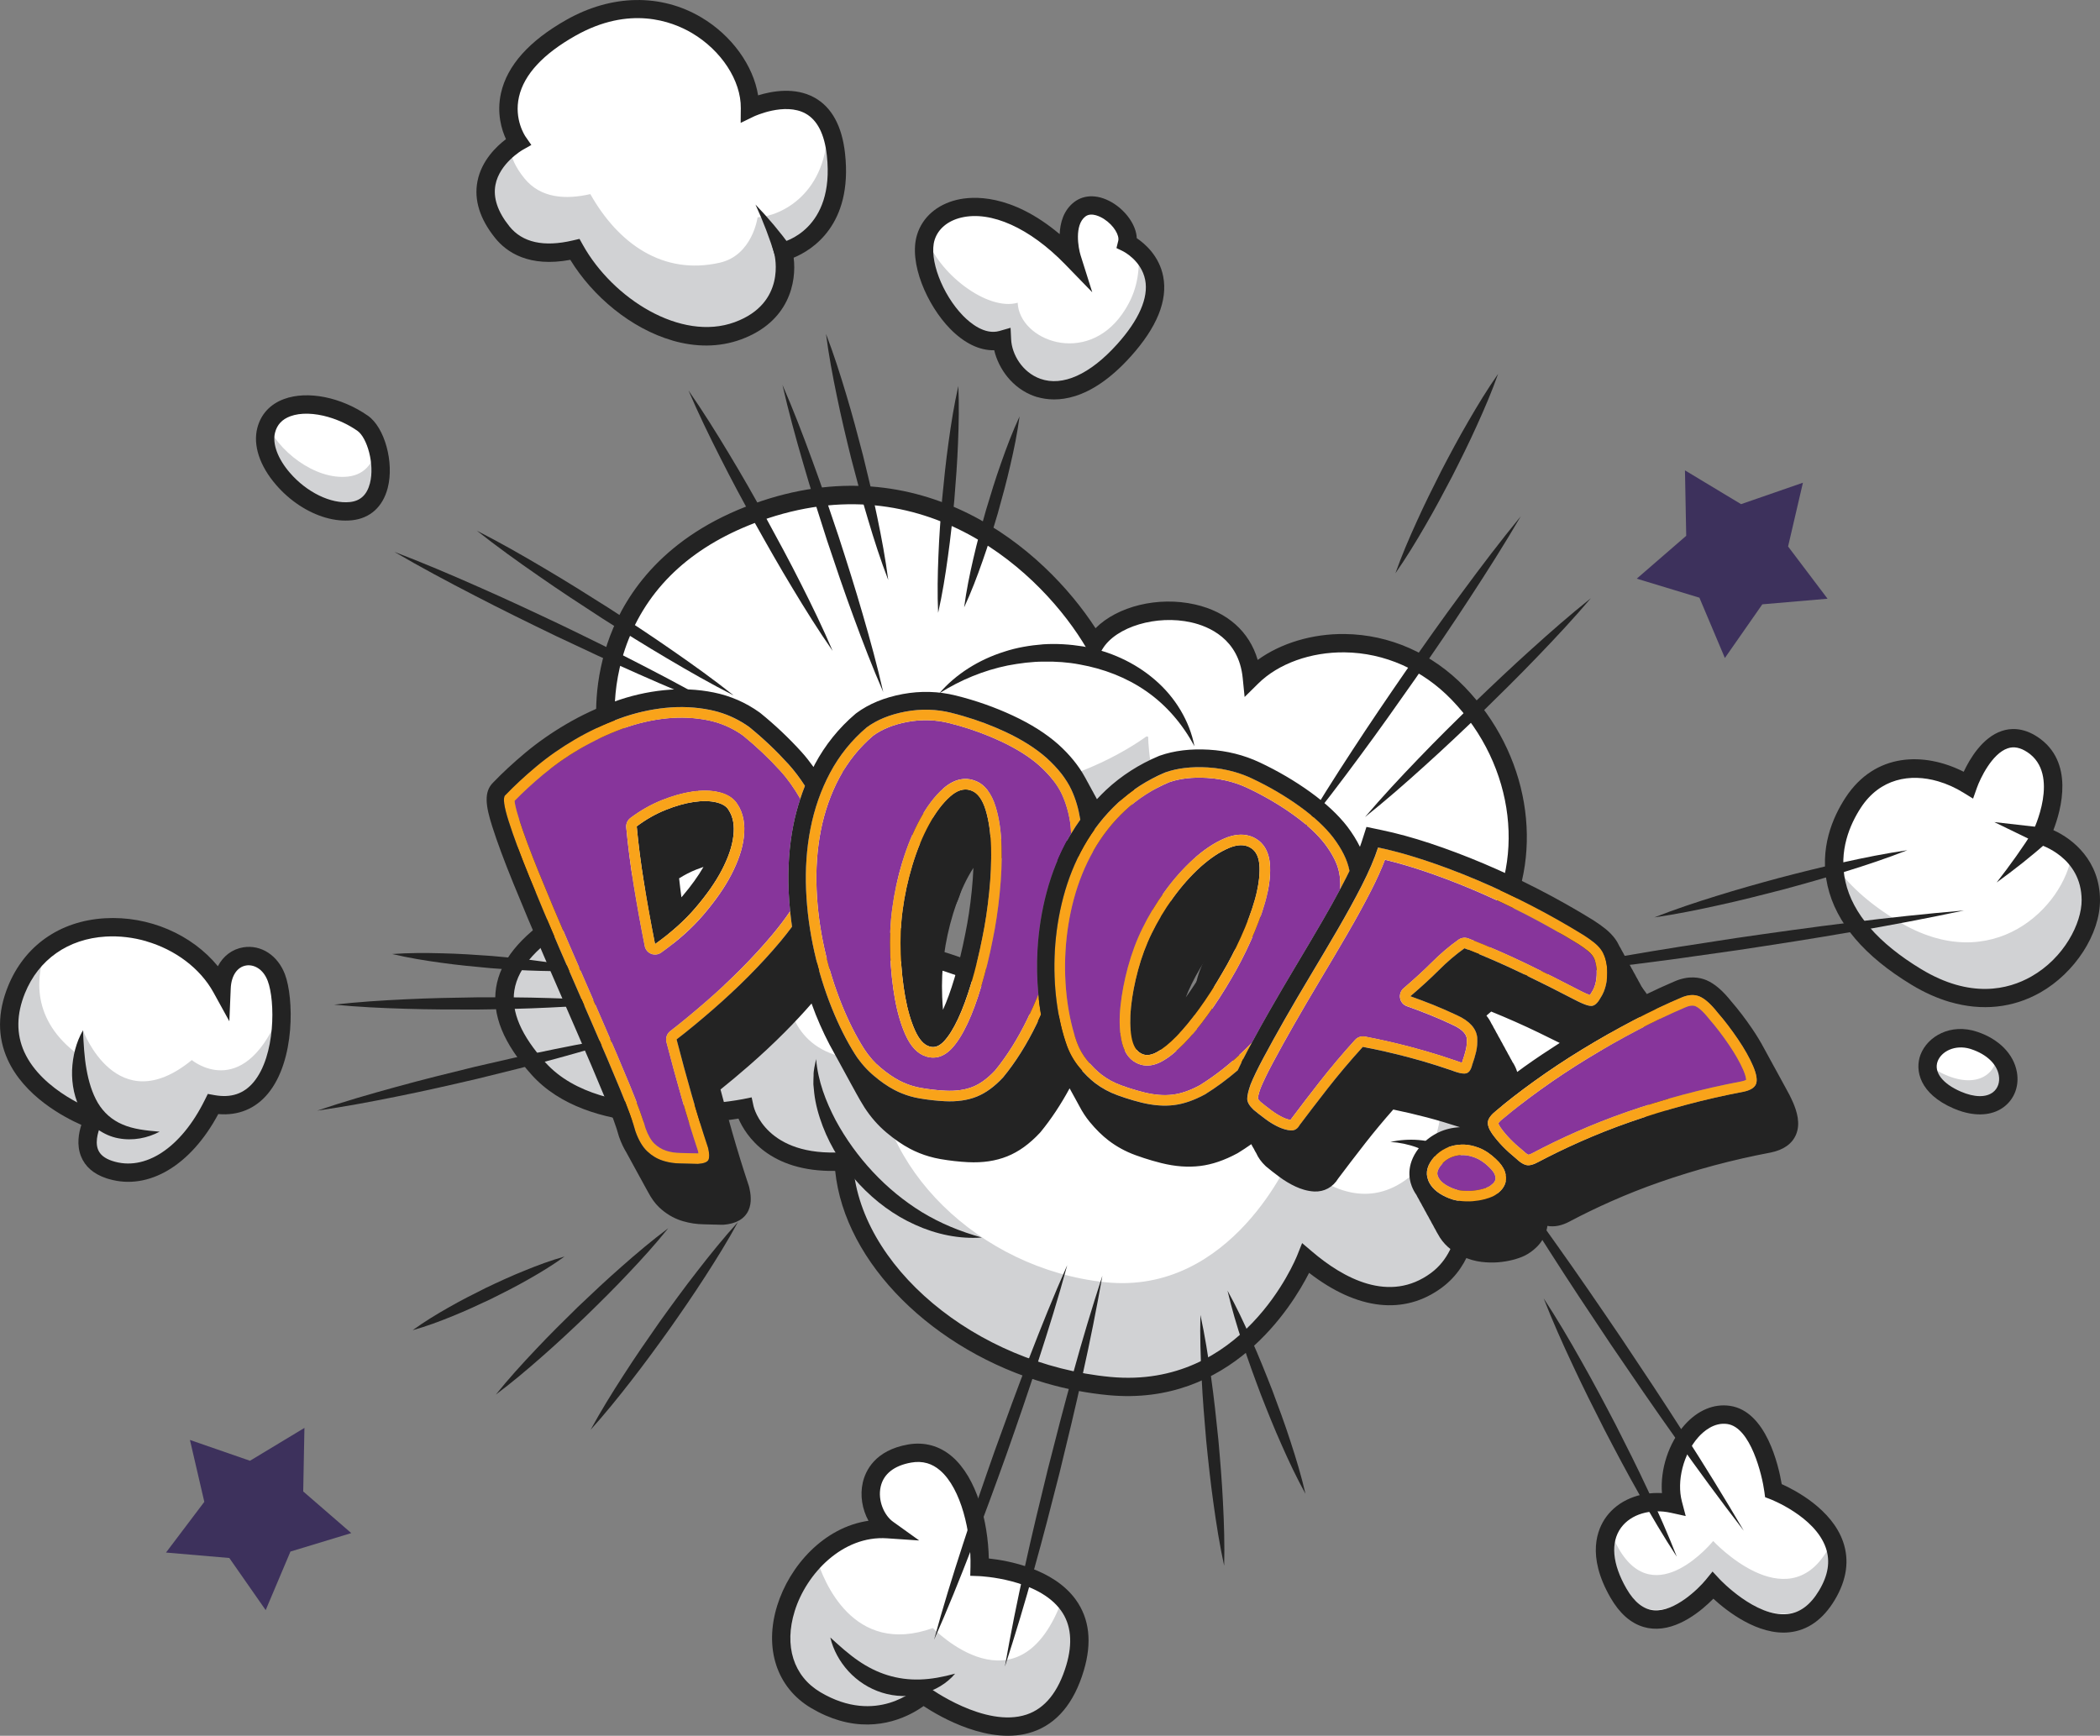
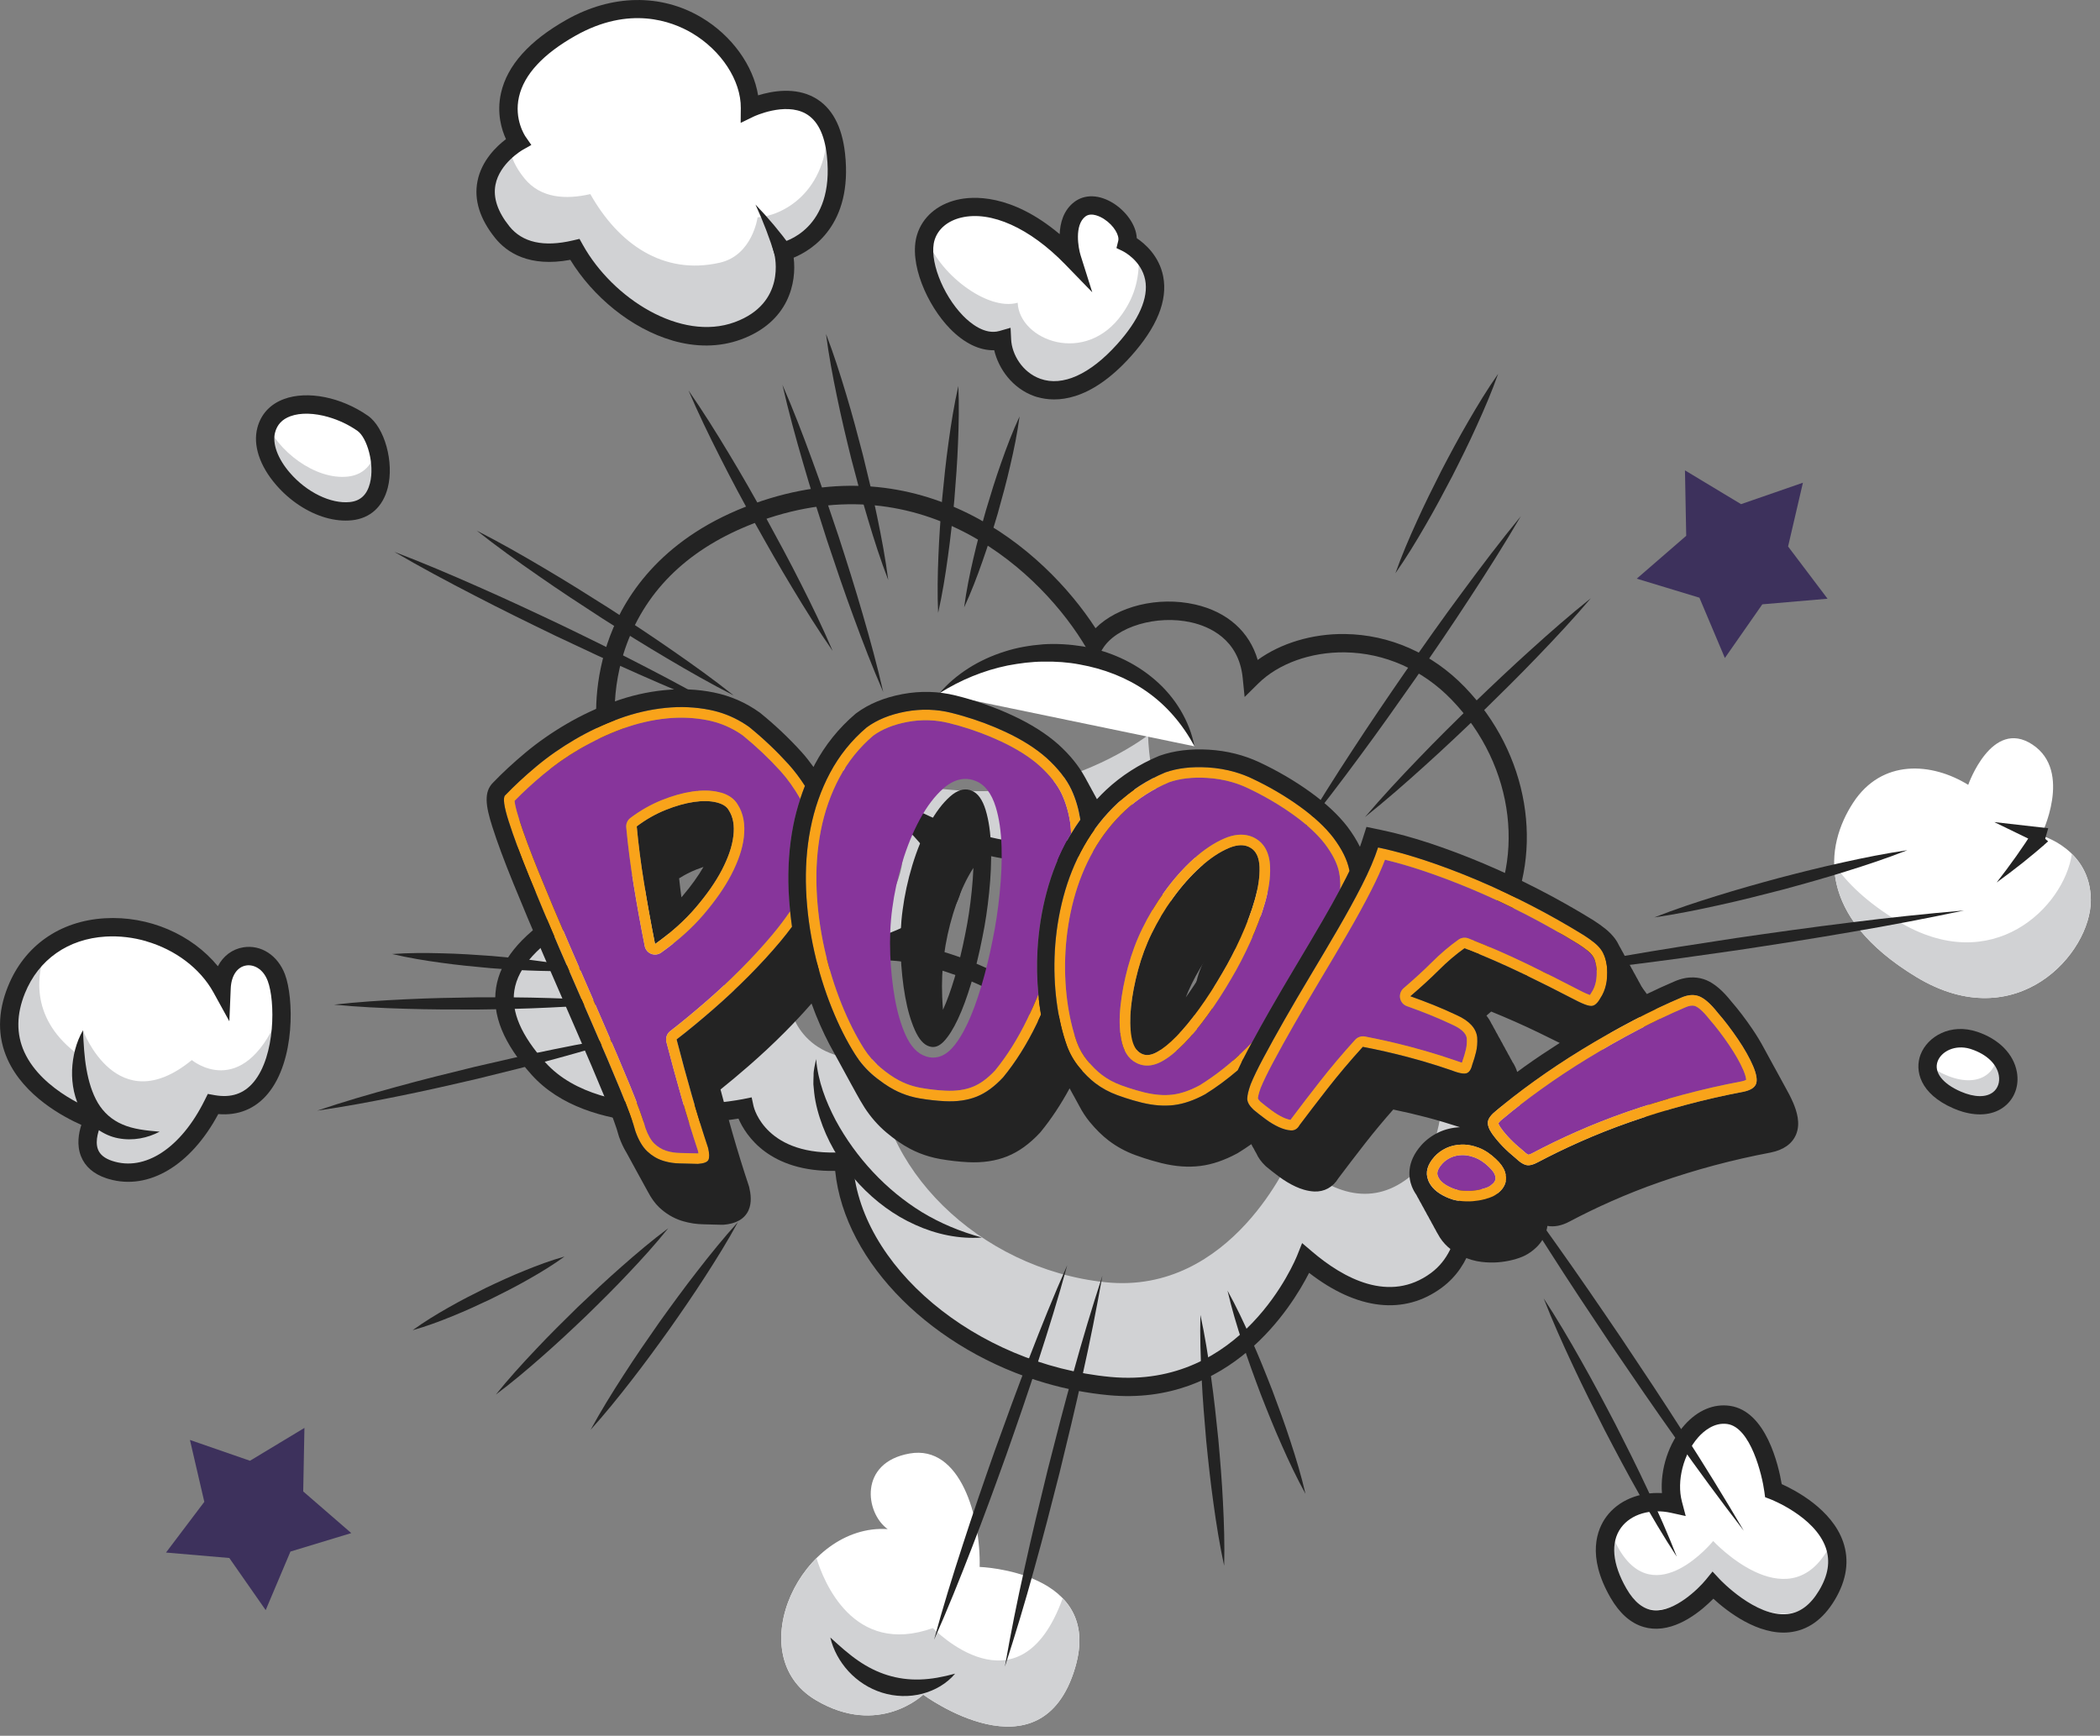
<svg xmlns="http://www.w3.org/2000/svg" id="Capa_2" data-name="Capa 2" viewBox="0 0 636.83 526.46">
  <rect x="0" y="0" width="636.83" height="526.46" fill="#808080" stroke="none" />
  <defs>
    <style>      .cls-1 {        fill: #f9a31a;      }      .cls-2 {        fill: #fff;      }      .cls-3 {        fill: #87359b;      }      .cls-4 {        fill: #d1d2d4;      }      .cls-5 {        fill: #232323;      }      .cls-6 {        fill: #3d315c;        fill-rule: evenodd;      }    </style>
  </defs>
  <g id="Capa_1-2" data-name="Capa 1">
    <g>
      <g>
        <g>
          <g>
            <path class="cls-2" d="M297.08,475.26c.37-14.86-5.72-37.15-21.24-34.41-15.52,2.74-13.45,18.07-6.65,22.93-26.04-1.76-44.99,38.11-21.81,51.85,19.16,11.35,32.59-1.65,32.59-1.65,0,0,35.75,26.48,46.05-8.12,8.74-29.33-28.94-30.61-28.94-30.61Z" />
            <path class="cls-4" d="M326.02,505.87c2.94-9.88,.61-16.56-3.76-21.1-13.12,36.31-39.36,9.02-39.36,9.02-24.25,8.69-33.22-14.41-35.29-21.2-12.25,12.19-16.02,33.68-.22,43.05,19.16,11.35,32.59-1.65,32.59-1.65,0,0,35.75,26.48,46.05-8.12Z" />
-             <path class="cls-5" d="M254.57,521.83c-2.73-.79-5.61-2.02-8.61-3.79-10.38-6.15-14.31-18.05-10.27-31.06,3.74-12.03,14.11-23.74,27.68-25.73-1.9-3.45-2.62-7.69-1.73-11.58,.81-3.55,3.66-9.77,13.71-11.55,4.95-.87,9.57,.39,13.37,3.66,7.49,6.45,10.91,19.71,11.14,30.91,5.84,.63,19.61,3.09,26.39,12.52,4.14,5.75,4.95,12.97,2.42,21.45-2.95,9.91-8.2,16.18-15.6,18.65-12.8,4.27-27.89-4.5-33-7.86-3.77,2.72-13.14,7.97-25.51,4.38Zm26.57-78.04c-1.49-.43-3.09-.5-4.82-.19-5.17,.91-8.37,3.44-9.25,7.3-.97,4.28,1.13,8.77,3.73,10.63l7.95,5.7-9.76-.66c-13.44-.91-24.45,10.69-27.99,22.06-3.29,10.58-.38,19.78,7.79,24.62,17.13,10.15,29.11-1.14,29.23-1.26l1.69-1.64,1.9,1.4c.17,.13,17.12,12.49,29.72,8.27,5.57-1.86,9.61-6.89,12.02-14.95,2.01-6.74,1.47-12.33-1.6-16.6-6.95-9.68-24.59-10.42-24.77-10.43l-2.75-.1,.07-2.75c.26-10.36-2.82-23.71-9.2-29.2-1.24-1.07-2.55-1.8-3.96-2.21Z" />
          </g>
          <path class="cls-5" d="M251.78,496.64c2.88,2.62,5.53,5.03,8.39,6.99,2.84,1.97,5.83,3.48,8.97,4.45,3.14,.97,6.43,1.42,9.84,1.31,3.42-.09,6.91-.75,10.66-1.77-2.5,2.99-6.07,5.08-9.99,6.1-3.92,1.02-8.21,.91-12.15-.33-3.95-1.22-7.5-3.55-10.2-6.49-2.7-2.96-4.63-6.49-5.51-10.26Z" />
          <g>
            <path class="cls-2" d="M524.19,429.15c-10.99-1.55-20.06,14.78-16.84,26.98-13.92-3.07-27.67,7.74-16.54,27.07,11.13,19.32,28.67-2.3,28.67-2.3,0,0,22.07,23.79,34.55,2.95,12.48-20.84-16.22-31.74-16.22-31.74,0,0-2.8-21.41-13.62-22.94Z" />
            <g>
              <path class="cls-4" d="M556.23,465.72c-.5,1.48-1.19,3.02-2.15,4.62-12.48,20.84-34.55-2.95-34.55-2.95,0,0-17.54,21.63-28.67,2.3-1.6-2.77-2.67-5.36-3.31-7.77-1.74,4.62-1.18,10.83,3.15,18.34,11.13,19.32,28.67-2.3,28.67-2.3,0,0,22.07,23.78,34.55,2.95,3.51-5.85,3.76-10.92,2.32-15.19Z" />
              <path class="cls-4" d="M507.19,442.59c.07,.01,.14,.02,.21,.04-.04-.17-.06-.34-.1-.51-.04,.16-.07,.31-.11,.47Z" />
            </g>
            <path class="cls-5" d="M498.46,493.47c-3.94-1.14-7.32-4.12-10.07-8.89-7.38-12.81-3.97-20.86-1.29-24.53,3.63-4.95,9.99-7.58,16.89-7.19-.56-7.18,2.01-15.2,6.85-20.65,3.95-4.45,8.83-6.52,13.73-5.82h0c11.06,1.57,14.79,18.16,15.74,23.74,4.11,1.85,15.19,7.62,18.61,17.48,1.96,5.65,1.11,11.58-2.52,17.65-3.55,5.93-8.19,9.23-13.79,9.82-9.5,.99-18.91-6.41-23.03-10.19-3.42,3.48-10.68,9.69-18.45,9.07-.92-.07-1.82-.24-2.68-.49Zm25.34-61.57c-4.04-.57-7.24,2.27-8.79,4.01-4.52,5.09-6.61,13.29-4.97,19.5l1.16,4.41-4.45-.98c-6.2-1.37-12.15,.4-15.16,4.5-3.25,4.44-2.68,10.99,1.62,18.46,2.38,4.13,5.19,6.36,8.36,6.61,6.29,.51,13.5-6.52,15.74-9.28l2.02-2.48,2.18,2.34c.11,.12,10.9,11.57,20.54,10.55,3.81-.4,6.95-2.74,9.59-7.14,2.78-4.65,3.45-8.89,2.04-12.96-3.3-9.5-16.72-14.7-16.86-14.75l-1.55-.59-.22-1.65c-.66-5.01-4.15-19.56-11.25-20.55h0Z" />
          </g>
          <g>
            <path class="cls-2" d="M596.86,238.04c-11.05-6.83-26.19-7.92-34.88,5.41-8.7,13.33-11.21,34.49,19.18,52.88,30.39,18.39,52.98-7.21,52.89-23.36-.08-15.51-15.08-19.58-15.08-19.58,0,0,9.73-19.39-2.62-27.56-12.35-8.17-19.48,12.21-19.48,12.21Z" />
            <path class="cls-4" d="M634.04,272.97c-.04-6.48-2.68-10.95-5.74-13.97-2.37,16.07-24.06,37.75-52.67,20.43-9.31-5.63-15.51-11.52-19.42-17.37,.14,10.85,6.44,23.07,24.93,34.27,30.39,18.39,52.98-7.21,52.89-23.36Z" />
-             <path class="cls-5" d="M591.4,303.93c-3.89-1.13-7.8-2.87-11.68-5.22-14.36-8.69-22.94-18.79-25.5-30.02-2.58-11.29,1.53-20.79,5.43-26.76,8.96-13.73,23.94-13.89,35.85-7.85,1.84-3.94,5.66-10.4,11.55-12.38,2.45-.83,6.31-1.18,10.83,1.8,11.29,7.47,7.21,22.1,4.81,28.28,6.03,2.71,14.08,9.34,14.14,21.16,.06,10.29-7.56,22.1-18.1,28.09-8.33,4.72-17.74,5.67-27.33,2.89Zm-3.69-66.97c-8.44-2.45-17.6-.87-23.4,8.01-3.31,5.07-6.81,13.1-4.67,22.48,2.21,9.7,9.94,18.61,22.96,26.49,14.93,9.04,26.4,6.21,33.38,2.25,9.98-5.66,15.32-16.19,15.28-23.22-.07-12.96-12.36-16.72-13-16.91-.01,0-.02,0-.02,0l-3.28-.89,1.52-3.04c.09-.17,8.47-17.29-1.67-23.99-2.14-1.42-4.1-1.81-5.98-1.17-4.76,1.6-8.35,9.19-9.34,11.99l-1.15,3.26-2.94-1.81c-2.4-1.49-5.01-2.67-7.69-3.45Z" />
          </g>
          <path class="cls-5" d="M621.1,255.18c-5.03,4.5-10.25,8.6-15.61,12.48,4.06-5.21,7.91-10.58,11.35-16.07l4.26,3.58Z" />
          <polygon class="cls-5" points="619.58 256.54 604.77 249.34 621.13 251.2 619.58 256.54" />
          <g>
-             <path class="cls-2" d="M502.45,336.58c10.39-46.27-42.1-57.92-51.55-51.97,14.99-21.72,11.6-53.28-8.7-74.3-20.3-21.02-49.52-17.91-62.61-4.97-2.57-25.53-39.01-24.19-47.64-9.96-13.11-22.47-49.86-58.89-102.34-40-52.48,18.89-47.07,66.81-44.54,71.41-19.42,3.7-39.53,29.73-11.8,50.65-19.79,11.64-28.73,25.78-10,46.67,18.72,20.88,62.5,12.02,62.5,12.02,0,0,3.83,17.85,30.08,16.13,1.48,32.62,38.04,64.15,80.65,68.14,42.62,4,59.52-38.73,59.52-38.73,13.67,11.69,27.71,15.44,39.59,6.66,11.88-8.78,9.45-25.91,9.45-25.91,0,0,47.48,18.28,57.39-25.84Zm-176.25-13.81c-1.29-17.75-43.75-37.8-64.23-33.77,8.75-3.71,23.64-7.14,26.73-19.44,1.99-7.95-14.49-22.71-14.49-22.71,22.14,11.9,53.76,18.82,65.77,.74-3.15,21.94,23.74,39.08,37.18,34.93-15.67,9.62-14.3,29.32-7.7,35.42-22.49-4.59-36.89-2.66-43.25,4.83Z" />
            <path class="cls-4" d="M256.93,288.78s29.21-25.86,10.86-44.31l-14.19-12.42s29.53,10.58,53.66,7.28c24.13-3.3,40.92-16.36,40.92-16.36,0,0-.63,53.97,52.9,47.97l-3.67,2.42s-27.82,16.13-44.74,2.05c-16.92-14.08-11.79-28.57-11.79-28.57,0,0-11.31,22.64-57.47,4.25l5.11,10.66s5.28,23.4-31.58,27.03Z" />
            <path class="cls-4" d="M502.45,336.58c4.02-17.93-1.4-30.64-10.09-39.16-.31,2.77-.84,5.68-1.65,8.76-11.57,43.7-53.6,25.49-53.6,25.49,0,0,1.21,16.97-10.09,25.65-11.3,8.68-23.82,4.93-35.55-6.68,0,0-17.84,42.31-56.29,38.26-38.45-4.04-69.79-35.36-69.23-67.68-23.93,1.65-26.36-16.04-26.36-16.04,0,0-40.21-6.43-38-30.6-17.78-11.61-25.03-36.9-6.39-48.39-6.24-.35-6.08-.67-10.86,.76-19.18,4.21-38.43,29.83-11.06,50.48-19.79,11.64-28.73,25.78-10,46.67,18.72,20.88,62.5,12.02,62.5,12.02,0,0,3.83,17.85,30.08,16.13,1.48,32.62,38.04,64.15,80.65,68.14,42.62,4,59.52-38.73,59.52-38.73,13.67,11.69,27.71,15.44,39.59,6.66,11.88-8.78,9.45-25.91,9.45-25.91,0,0,47.48,18.28,57.39-25.84Z" />
            <path class="cls-5" d="M317.2,419.53c-33.95-9.85-61.05-36.24-63.93-64.39-19.97,.33-27.1-10.73-29.33-15.87-9.65,1.57-45.54,5.88-62.75-13.31-8.52-9.5-12.03-18.13-10.75-26.4,1.25-8.04,7.16-15.41,18.03-22.44-9.41-8.31-13.28-18.23-10.95-28.26,2.57-11,12.43-20.73,24.04-24.1-1.26-6.18-1.54-18.68,3.44-31.87,4.87-12.89,16.4-30.32,43.65-40.14,50.81-18.29,87.94,13.69,103.57,37.79,6.62-6.63,18.93-9.75,30.2-7.2,9.78,2.23,16.47,8.23,18.98,16.82,7.03-5.09,16.55-7.98,26.4-7.86,13.6,.16,26.53,5.87,36.38,16.07,19.49,20.18,24.25,49.49,12.45,72.07,8.7-.41,21.69,2.96,31.78,10.09,15.14,10.69,21.08,27.26,16.72,46.66-2.91,12.95-9.21,22.1-18.74,27.19-13.94,7.46-30.79,4.09-38.37,1.92-.02,6.12-1.45,17.34-10.79,24.25-11.42,8.44-25.62,6.82-40.24-4.49-5.25,10.33-23.9,40.56-60.79,37.1-6.5-.61-12.88-1.85-19.04-3.64Zm-58.7-70.24l.13,2.84c1.43,31.67,37.21,61.66,78.13,65.5,39.98,3.75,56.01-35.32,56.67-36.99l1.44-3.61,2.96,2.52c9.51,8.13,23.5,15.87,36.13,6.54,10.37-7.67,8.37-23.13,8.35-23.28l-.64-4.66,4.4,1.68c.22,.09,21.82,8.19,37.77-.35,8.02-4.3,13.38-12.21,15.91-23.49h0c4.91-21.87-5.18-34.31-14.5-40.9-13.41-9.47-29.4-10.29-32.85-8.12l-11.47,7.22,7.7-11.16c14.48-20.98,10.94-50.75-8.41-70.79-8.81-9.13-20.34-14.23-32.44-14.38-10.3-.12-20.1,3.41-26.21,9.45l-4.14,4.09-.58-5.79c-1.19-11.85-10.29-15.65-15.61-16.84-10.49-2.37-22.8,1.31-26.88,8.04l-2.43,4-2.35-4.04c-13.33-22.84-49.18-56.72-98.99-38.78-19.91,7.17-33.36,19.27-39.99,35.97-6.18,15.57-3.99,29.64-3.05,31.48l1.68,3.3-3.6,.76c-10.64,2.03-20.37,10.89-22.64,20.61-2.08,8.92,2.07,17.6,11.99,25.09l3.32,2.51-3.59,2.11c-11.5,6.76-17.63,13.5-18.73,20.58-1.01,6.51,2.06,13.65,9.39,21.83,17.46,19.46,59.45,11.23,59.87,11.15l2.7-.55,.58,2.69c.14,.61,3.81,15.47,27.18,13.94l2.83-.19Zm65.42-19.53l-.49-6.79c-.33-4.57-4.33-9.99-11.25-15.28-14.53-11.09-37.28-18.4-49.67-15.96l-26.36,5.19,24.74-10.48c1.45-.62,3.07-1.23,4.78-1.87,8.07-3.03,18.1-6.8,20.33-15.69,1.08-4.31-7.51-14.46-13.65-19.96l-17.38-15.56,20.55,11.04c23.16,12.44,51.94,17.01,62.14,1.65l6.82-10.28-1.75,12.21c-1.22,8.49,2.66,17.27,10.65,24.09,7.41,6.33,17.07,9.61,22.96,7.79l21.07-6.51-18.8,11.54c-8.55,5.24-10.52,13.14-10.94,17.37-.63,6.46,1.46,11.6,3.66,13.64l7.31,6.76-9.76-1.99c-20.77-4.24-34.8-2.89-40.57,3.91l-4.4,5.19Zm-38.47-41.27c11.1,3.22,22.31,8.83,30.11,14.78,6.17,4.71,10.32,9.6,12.24,14.37,7.34-5.03,19.37-6.24,35.91-3.58-1.41-3.57-2-7.92-1.56-12.34,.38-3.92,1.84-10.35,6.93-16.07-6.32-.94-13.32-4.23-19.31-9.35-7.18-6.13-11.54-13.71-12.58-21.56-12.01,9.69-32.47,7.77-51.37,.5,3.7,4.86,6.71,10.49,5.58,15-2.07,8.23-8.63,12.92-15.39,16.12,3.09,.48,6.26,1.21,9.45,2.13Z" />
          </g>
          <g>
            <path class="cls-2" d="M284.8,210.33c24.5-21.21,66.51-14.58,77.43,16.03l-77.43-16.03Z" />
            <path class="cls-5" d="M284.8,210.33c5.07-5.92,12.1-10.27,19.73-12.67,3.81-1.26,7.81-1.92,11.82-2.24,4.03-.26,8.08,0,12.08,.64,7.97,1.38,15.67,4.82,21.8,10.13,6.15,5.26,10.53,12.51,11.99,20.16-3.67-6.86-8.65-12.58-14.67-16.74-6.01-4.17-12.94-6.79-20.1-8.07-3.58-.69-7.24-.93-10.89-.87-3.67,0-7.32,.49-10.95,1.17-7.24,1.48-14.25,4.33-20.83,8.48Z" />
          </g>
          <path class="cls-5" d="M247.48,321.17c.58,6.8,2.95,12.9,5.95,18.63,3.08,5.69,6.89,10.95,11.28,15.65,4.39,4.7,9.37,8.81,14.87,12.2,5.53,3.36,11.58,5.88,18.17,7.69-6.81,.51-13.83-.95-20.19-3.85-6.4-2.85-12.14-7.14-16.92-12.25-4.77-5.13-8.65-11.11-11.14-17.65-1.24-3.27-2.2-6.65-2.59-10.13l-.25-2.59c.01-.88,.01-1.75,.06-2.62-.05-1.72,.47-3.45,.78-5.09Z" />
-           <path class="cls-5" d="M442.42,364.35c-.16-2.31-.64-4.58-1.6-6.7-.96-2.12-2.43-4.08-4.35-5.72-3.85-3.29-9.25-5.23-14.84-5.59,5.49-1.16,11.59-.92,17.28,1.65,2.83,1.29,5.5,3.24,7.66,5.75,2.17,2.5,3.78,5.48,4.91,8.6l-9.05,2.01Z" />
          <path class="cls-5" d="M184.87,220.31c3.2,.16,6.37,.61,9.42,1.47,3.04,.88,5.95,2.2,8.55,3.92,2.59,1.72,4.89,3.89,6.55,6.46,1.69,2.52,2.57,5.63,2.22,8.46-.45-2.84-1.98-5.24-4-6.98-2-1.76-4.38-3-6.84-3.8-2.47-.79-5.04-1.18-7.58-1.2-2.56,0-5.08,.35-7.52,.9l-.79-9.24Z" />
          <path class="cls-5" d="M208.79,118.43c4.31,6.21,8.31,12.6,12.19,19.05,3.9,6.44,7.61,12.98,11.29,19.55,3.61,6.6,7.19,13.22,10.57,19.94,3.4,6.71,6.69,13.49,9.66,20.45-4.32-6.21-8.31-12.6-12.19-19.05-3.9-6.44-7.61-12.98-11.28-19.55-3.61-6.6-7.18-13.22-10.57-19.95-3.4-6.71-6.69-13.49-9.67-20.45Z" />
          <path class="cls-5" d="M237.28,116.72c3.28,7.53,6.21,15.17,9.01,22.85,2.83,7.67,5.45,15.42,8.03,23.17,2.52,7.78,4.99,15.57,7.26,23.43,2.29,7.85,4.45,15.74,6.27,23.75-3.28-7.53-6.21-15.17-9.02-22.85-2.83-7.67-5.45-15.42-8.03-23.17-2.51-7.78-4.99-15.57-7.25-23.43-2.29-7.85-4.45-15.74-6.27-23.75Z" />
          <path class="cls-5" d="M250.47,101.23c2.32,6.04,4.28,12.16,6.12,18.32,1.86,6.15,3.51,12.36,5.12,18.57,1.54,6.23,3.04,12.47,4.33,18.77,1.31,6.29,2.49,12.61,3.32,19.03-2.32-6.03-4.29-12.16-6.12-18.32-1.86-6.15-3.51-12.36-5.12-18.57-1.54-6.23-3.03-12.48-4.32-18.77-1.31-6.29-2.49-12.61-3.32-19.02Z" />
          <path class="cls-5" d="M290.62,117.07c.25,5.8,.14,11.57-.1,17.33-.22,5.76-.65,11.5-1.12,17.24-.54,5.73-1.13,11.46-1.94,17.17-.78,5.71-1.69,11.41-2.97,17.07-.26-5.8-.15-11.57,.09-17.33,.22-5.76,.65-11.5,1.13-17.24,.55-5.73,1.14-11.46,1.94-17.17,.78-5.71,1.69-11.41,2.97-17.07Z" />
          <path class="cls-5" d="M309.18,126.32c-.66,5.04-1.68,9.97-2.82,14.87-1.12,4.91-2.44,9.75-3.8,14.59-1.43,4.82-2.91,9.62-4.59,14.36-1.66,4.75-3.45,9.46-5.59,14.07,.66-5.04,1.67-9.98,2.81-14.88,1.12-4.91,2.44-9.75,3.81-14.59,1.44-4.81,2.91-9.62,4.6-14.36,1.66-4.75,3.45-9.46,5.58-14.07Z" />
          <path class="cls-5" d="M144.62,160.97c6.9,3.52,13.61,7.34,20.25,11.28,6.65,3.91,13.18,8.01,19.69,12.14,6.47,4.19,12.92,8.42,19.25,12.83,6.34,4.39,12.62,8.89,18.69,13.71-6.91-3.51-13.62-7.34-20.25-11.27-6.65-3.92-13.18-8.01-19.69-12.15-6.47-4.19-12.92-8.42-19.25-12.84-6.34-4.39-12.62-8.89-18.69-13.7Z" />
          <path class="cls-5" d="M119.58,167.38c8.64,3.29,17.13,6.91,25.56,10.64,8.44,3.71,16.79,7.62,25.12,11.57,8.3,4.01,16.58,8.06,24.76,12.31,8.2,4.23,16.33,8.57,24.31,13.25-8.65-3.29-17.13-6.9-25.56-10.64-8.44-3.72-16.79-7.63-25.12-11.58-8.3-4.01-16.58-8.07-24.76-12.32-8.2-4.23-16.34-8.57-24.32-13.24Z" />
          <path class="cls-5" d="M96.24,336.84c7.85-2.66,15.79-4.96,23.76-7.14,7.96-2.2,15.98-4.19,24-6.14,8.04-1.88,16.09-3.72,24.19-5.35,8.1-1.65,16.22-3.17,24.43-4.33-7.85,2.67-15.79,4.97-23.76,7.15-7.96,2.2-15.98,4.19-24,6.14-8.04,1.88-16.09,3.72-24.19,5.34-8.1,1.65-16.22,3.17-24.43,4.34Z" />
          <path class="cls-5" d="M101.21,304.72c7.25-.83,14.5-1.29,21.75-1.63,7.25-.36,14.5-.5,21.76-.6,7.25-.03,14.51-.01,21.76,.22,7.26,.21,14.51,.55,21.77,1.26-7.25,.83-14.5,1.3-21.75,1.63-7.25,.36-14.5,.5-21.76,.59-7.25,.02-14.51,0-21.76-.23-7.26-.21-14.51-.55-21.77-1.26Z" />
          <path class="cls-5" d="M118.95,289.35c5.07-.36,10.12-.35,15.15-.21,5.04,.11,10.05,.44,15.07,.81,5.01,.44,10.01,.93,15,1.63,4.99,.68,9.97,1.49,14.92,2.67-5.07,.36-10.12,.36-15.15,.22-5.04-.11-10.05-.44-15.07-.82-5.01-.45-10.01-.93-15-1.63-4.99-.68-9.97-1.49-14.92-2.66Z" />
          <path class="cls-5" d="M179.12,433.63c3.1-5.69,6.49-11.18,9.99-16.58,3.48-5.42,7.14-10.72,10.83-15.99,3.75-5.23,7.54-10.44,11.5-15.51,3.94-5.09,8-10.11,12.35-14.91-3.09,5.7-6.49,11.18-9.99,16.59-3.48,5.42-7.14,10.72-10.84,15.98-3.75,5.23-7.54,10.43-11.5,15.51-3.95,5.09-8,10.11-12.34,14.92Z" />
          <path class="cls-5" d="M150.33,423.02c3.83-4.76,7.91-9.26,12.08-13.66,4.15-4.42,8.46-8.68,12.79-12.92,4.38-4.18,8.8-8.33,13.36-12.33,4.55-4.01,9.19-7.93,14.08-11.58-3.82,4.76-7.9,9.26-12.07,13.66-4.15,4.42-8.46,8.68-12.8,12.91-4.38,4.18-8.8,8.33-13.36,12.32-4.55,4.01-9.19,7.93-14.08,11.58Z" />
          <path class="cls-5" d="M125.11,403.47c3.5-2.55,7.17-4.78,10.89-6.89,3.71-2.13,7.52-4.06,11.34-5.96,3.85-1.83,7.73-3.63,11.7-5.22,3.96-1.62,7.97-3.12,12.15-4.29-3.5,2.56-7.17,4.78-10.89,6.89-3.71,2.13-7.52,4.06-11.34,5.95-3.86,1.83-7.73,3.62-11.7,5.22-3.96,1.62-7.97,3.12-12.15,4.29Z" />
          <path class="cls-5" d="M323.61,383.84c-2.64,9.71-5.62,19.31-8.73,28.86-3.08,9.56-6.37,19.04-9.7,28.51-3.39,9.45-6.83,18.88-10.47,28.24-3.62,9.37-7.36,18.69-11.45,27.89,2.63-9.72,5.61-19.31,8.72-28.86,3.08-9.56,6.37-19.04,9.7-28.51,3.4-9.45,6.83-18.88,10.47-28.24,3.62-9.37,7.36-18.69,11.44-27.89Z" />
          <path class="cls-5" d="M334.3,386.94c-1.77,10.05-3.77,20.05-5.99,29.99-2.18,9.95-4.57,19.85-6.99,29.74-2.5,9.87-5.04,19.73-7.79,29.54-2.7,9.82-5.63,19.58-8.8,29.29,1.76-10.05,3.76-20.05,5.99-29.99,2.18-9.95,4.57-19.85,7-29.74,2.5-9.87,5.04-19.73,7.79-29.54,2.7-9.82,5.63-19.58,8.79-29.29Z" />
          <path class="cls-5" d="M364.02,398.77c1.36,6.27,2.36,12.58,3.24,18.89,.89,6.32,1.57,12.65,2.21,18.99,.57,6.35,1.09,12.7,1.4,19.07,.33,6.37,.53,12.75,.36,19.17-1.37-6.27-2.37-12.58-3.24-18.89-.89-6.32-1.57-12.65-2.2-18.99-.56-6.35-1.08-12.7-1.39-19.07-.33-6.37-.53-12.75-.37-19.17Z" />
          <path class="cls-5" d="M372.25,391.46c2.69,4.86,5.03,9.85,7.26,14.89,2.25,5.03,4.29,10.14,6.29,15.26,1.94,5.15,3.84,10.31,5.53,15.55,1.72,5.23,3.31,10.51,4.56,15.92-2.69-4.86-5.04-9.85-7.26-14.89-2.25-5.03-4.29-10.14-6.29-15.26-1.94-5.15-3.83-10.31-5.53-15.55-1.72-5.23-3.31-10.51-4.56-15.92Z" />
          <path class="cls-5" d="M394.56,252.48c4.92-8.43,10.14-16.65,15.47-24.8,5.31-8.16,10.79-16.2,16.32-24.21,5.58-7.97,11.19-15.92,16.99-23.74,5.77-7.84,11.66-15.6,17.84-23.15-4.92,8.43-10.14,16.65-15.47,24.8-5.31,8.16-10.8,16.2-16.32,24.21-5.58,7.97-11.2,15.92-16.99,23.74-5.78,7.84-11.66,15.6-17.84,23.15Z" />
          <path class="cls-5" d="M413.94,247.81c5.18-6.08,10.6-11.9,16.12-17.63,5.5-5.74,11.16-11.33,16.84-16.89,5.73-5.51,11.5-10.98,17.41-16.3,5.9-5.34,11.89-10.58,18.13-15.56-5.17,6.09-10.6,11.91-16.12,17.64-5.5,5.74-11.16,11.33-16.85,16.89-5.73,5.51-11.5,10.98-17.41,16.3-5.9,5.34-11.89,10.58-18.13,15.56Z" />
          <path class="cls-5" d="M423.16,173.88c1.91-5.39,4.15-10.62,6.51-15.78,2.33-5.18,4.86-10.25,7.42-15.31,2.62-5.03,5.29-10.03,8.15-14.94,2.84-4.92,5.79-9.77,9.07-14.46-1.91,5.39-4.15,10.62-6.5,15.78-2.33,5.18-4.86,10.25-7.43,15.31-2.63,5.02-5.29,10.03-8.15,14.93-2.84,4.92-5.79,9.77-9.07,14.46Z" />
          <path class="cls-5" d="M501.67,278.25c6.2-2.44,12.49-4.53,18.81-6.49,6.32-1.98,12.69-3.76,19.08-5.49,6.4-1.67,12.82-3.29,19.29-4.7,6.46-1.44,12.96-2.74,19.55-3.7-6.2,2.44-12.49,4.53-18.81,6.49-6.32,1.98-12.69,3.76-19.08,5.49-6.4,1.66-12.82,3.29-19.29,4.7-6.46,1.43-12.96,2.75-19.55,3.7Z" />
          <path class="cls-5" d="M457.73,296.56c11.39-2.41,22.81-4.59,34.26-6.53,11.45-1.99,22.93-3.77,34.41-5.51,11.5-1.67,23-3.29,34.53-4.7,11.53-1.46,23.09-2.68,34.68-3.67-11.39,2.41-22.81,4.59-34.26,6.53-11.45,1.99-22.93,3.77-34.41,5.5-11.5,1.66-23,3.29-34.53,4.69-11.53,1.46-23.09,2.68-34.68,3.68Z" />
          <path class="cls-5" d="M451.4,349.45c7.04,9.17,13.89,18.47,20.55,27.9,6.7,9.4,13.21,18.93,19.69,28.48,6.42,9.59,12.81,19.2,19.01,28.93,6.25,9.7,12.3,19.54,18.15,29.51-7.05-9.17-13.9-18.46-20.55-27.9-6.69-9.4-13.21-18.93-19.69-28.48-6.42-9.59-12.81-19.2-19.01-28.94-6.25-9.7-12.3-19.54-18.16-29.51Z" />
          <path class="cls-5" d="M468.13,393.81c4.05,6.18,7.77,12.52,11.37,18.92,3.63,6.39,7.06,12.88,10.46,19.4,3.33,6.54,6.63,13.11,9.73,19.77,3.12,6.65,6.13,13.37,8.8,20.25-4.05-6.17-7.77-12.52-11.38-18.92-3.63-6.39-7.06-12.89-10.45-19.4-3.33-6.54-6.62-13.11-9.72-19.77-3.12-6.65-6.13-13.37-8.81-20.24Z" />
          <g>
            <path class="cls-2" d="M598.74,315.6c-12.1-4.03-22.18,10.7-5.23,18.04,16.94,7.33,21.96-12.46,5.23-18.04Z" />
            <path class="cls-4" d="M605.55,319.36c.2,5.99-5.62,10.96-15.52,6.67-3.35-1.45-5.63-3.19-7.06-5.01-.18,3.59,2.28,7.62,8.96,10.51,12.9,5.58,18.88-4.56,13.61-12.18Z" />
            <path class="cls-5" d="M595.29,337.23c-.95-.28-1.91-.62-2.89-1.05-10.27-4.44-11.8-11.56-9.99-16.31,2.11-5.52,9.13-9.64,17.2-6.92h0c6.57,2.19,11.06,6.76,12.02,12.23,.72,4.1-.69,7.99-3.77,10.42-3.17,2.5-7.65,3.05-12.58,1.62Zm2.15-19.13c-4.68-1.36-8.71,.84-9.83,3.76-1.25,3.28,1.43,6.81,7,9.22,4.11,1.78,7.69,1.84,9.81,.16,1.45-1.14,2.09-3.04,1.73-5.09-.6-3.42-3.7-6.38-8.3-7.91h0c-.14-.05-.28-.09-.42-.13Z" />
          </g>
          <g>
            <path class="cls-2" d="M67.19,299.68c.49-11.69,12.92-12.91,16.61-3.15,3.69,9.76,2.28,42.19-19.2,38.37-7.94,16.04-20.48,23.51-31.49,19.83-11-3.68-4.8-15.07-4.8-15.07,0,0-34.42-12-23.32-39.44,11.1-27.44,49.87-22.95,62.2-.54Z" />
            <path class="cls-4" d="M85.34,309.6l-1.07-.91c-11.06,25.4-26.1,12.83-26.1,12.83-22.78,18.62-33-9-33-9l-2.53,6.54c-13.75-10.93-11.37-24.1-8.61-31.16-3.77,3.01-6.91,7.08-9.03,12.33-11.1,27.44,23.32,39.44,23.32,39.44,0,0-6.2,11.4,4.8,15.07,11,3.68,23.55-3.79,31.49-19.83,15.14,2.69,20.3-12.61,20.74-25.3Z" />
            <path class="cls-5" d="M33.06,357.62c-.28-.08-.55-.17-.83-.26-3.85-1.29-6.43-3.53-7.67-6.67-1.36-3.45-.69-7.07,.11-9.51-5.41-2.39-17.32-8.71-22.36-19.83-3.11-6.86-3.07-14.32,.11-22.18,4.98-12.32,15.68-19.85,29.36-20.66,13.34-.79,26.38,4.9,34.29,14.55,1.62-3.1,4.33-5.19,7.73-5.74,5.37-.86,10.44,2.44,12.62,8.22,2.64,6.98,3.2,26.08-5.19,36.18-3.81,4.59-8.98,6.7-15.04,6.18-8.33,15.58-21.1,23.2-33.11,19.72Zm11.29-72.15c-3.95-1.14-8.11-1.65-12.26-1.41-11.44,.68-20.38,6.95-24.53,17.19-2.59,6.39-2.65,12.38-.2,17.8,5.51,12.15,21.69,17.91,21.85,17.97l3.1,1.08-1.57,2.88c-.64,1.21-2.09,4.96-1.01,7.69,.62,1.55,2.01,2.67,4.25,3.42,9.97,3.34,20.94-3.92,28.11-18.43l.93-1.87,2.06,.37c5.01,.89,8.88-.41,11.85-3.98,6.65-8.01,6.54-24.64,4.26-30.66-1.41-3.74-4.3-5.05-6.53-4.69-2.73,.44-4.53,3.11-4.69,6.98l-.42,9.94-4.8-8.72c-4.08-7.41-11.7-13.02-20.4-15.54Z" />
          </g>
          <path class="cls-5" d="M25.16,312.51c.2,4.16,.4,8.07,1.07,11.8,.65,3.71,1.71,7.23,3.44,10.19,1.76,2.94,4.24,5.17,7.48,6.55,3.24,1.42,7.11,1.85,11.27,2.19-3.67,1.92-8.04,2.85-12.53,2-4.48-.82-8.71-3.9-11.01-7.89-2.33-3.99-3.15-8.5-3.02-12.76,.18-4.28,1.22-8.44,3.28-12.08Z" />
          <g>
            <path class="cls-2" d="M109.98,128.38c-10.79-7.52-26.55-8.35-29.27,2.13-2.72,10.48,12.76,25.91,25.72,24.52,12.96-1.39,9.87-22.24,3.55-26.65Z" />
            <path class="cls-4" d="M114.33,134.7c-.63,4.99-3.23,9.24-8.84,9.85-10.02,1.08-21.54-7.92-25-16.89-.06,.19-.15,.36-.2,.56-2.72,10.48,12.76,25.91,25.72,24.52,8.62-.93,10.13-10.46,8.33-18.04Z" />
            <path class="cls-5" d="M98.7,156.99c-5.39-1.56-10.79-5.07-15-9.95-4.96-5.75-7.02-12.02-5.67-17.23,1.09-4.19,3.89-7.23,8.1-8.78,7.11-2.63,17.34-.59,25.45,5.07h0c5.06,3.53,7.99,14.15,6.01,21.85-1.48,5.76-5.33,9.26-10.86,9.85-2.57,.27-5.3-.02-8.03-.81Zm.94-30.49c-4.27-1.24-8.49-1.4-11.59-.25-2.5,.92-4.02,2.55-4.64,4.96-.87,3.36,.81,7.92,4.5,12.19,5.11,5.92,12.43,9.48,18.22,8.87,3.18-.34,5.16-2.21,6.06-5.7,1.49-5.79-.88-13.86-3.8-15.9-2.68-1.87-5.72-3.29-8.74-4.16Z" />
          </g>
          <g>
            <path class="cls-2" d="M227.43,32.83c.17-18.06-25.09-40.84-54.23-24.43-29.14,16.41-16.1,34.68-16.1,34.68,0,0-18.45,10.34-4.79,27.34,5.42,6.74,13.84,7.18,22.04,5.25,9.28,16.63,31.06,31.4,49.43,24.66,18.37-6.74,13.73-24.02,13.73-24.02,0,0,18.77-3.97,16.01-29.39-2.76-25.42-26.09-14.09-26.09-14.09Z" />
            <path class="cls-4" d="M253.52,46.92c-.42-3.86-1.32-6.86-2.53-9.19,.17,21.09-14.27,27.84-21.25,28.19,0,0-1.53,11.51-11.48,13.76-17.26,3.91-30.79-5.83-39.24-20.81-7.42,1.71-15.06,1.3-19.99-4.77-2.75-3.39-4.07-6.49-4.46-9.25-4.52,3.63-12.61,12.68-2.26,25.57,5.42,6.74,13.84,7.18,22.04,5.25,9.28,16.63,31.06,31.4,49.43,24.66,18.37-6.74,13.73-24.02,13.73-24.02,0,0,18.77-3.97,16.01-29.39Z" />
            <path class="cls-5" d="M203.9,103.27c-12.51-3.63-24.14-13.33-30.95-24.46-12.5,2.33-19.29-2.25-22.82-6.65-4.63-5.77-6.43-11.55-5.34-17.16,1.22-6.3,5.81-10.65,8.65-12.8-1.31-2.83-2.87-7.85-1.52-13.93,1.87-8.4,8.57-15.9,19.91-22.29,13.68-7.71,28.56-7.97,40.82-.72,9.25,5.47,15.8,14.61,17.25,23.66,4.18-1.3,11.17-2.59,17.07,.67,5.26,2.91,8.39,8.64,9.3,17.03,2.35,21.63-10.02,29.23-15.59,31.54,.94,7.41-1.38,19.44-15.96,24.79-6.76,2.48-13.93,2.33-20.83,.33Zm-28.15-30.79l1.02,1.83c9.01,16.16,29.67,29.41,46.04,23.4,15.68-5.75,12.16-20.09,12-20.7l-.73-2.82,2.85-.62c.65-.14,16.26-3.89,13.82-26.37-.7-6.48-2.88-10.78-6.46-12.76-6.31-3.49-15.55,.83-15.64,.87l-4.04,1.96,.04-4.49c.08-8.32-5.88-17.47-14.82-22.76-6.17-3.64-18.96-8.39-35.26,.78-9.86,5.55-15.64,11.79-17.18,18.55-1.57,6.87,1.85,11.89,1.99,12.1l1.75,2.52-2.67,1.51c-.06,.04-6.96,4.02-8.21,10.58-.75,3.93,.67,8.16,4.22,12.58,3.95,4.92,10.42,6.36,19.23,4.29l2.04-.48Z" />
          </g>
          <path class="cls-5" d="M235.02,77.55c-1.6-5.22-3.58-10.43-5.92-15.51,3.88,4.05,7.52,8.38,10.9,13.03l-4.98,2.49Z" />
          <g>
            <path class="cls-2" d="M325.04,78.29c-21.18-21.84-40.82-17.4-44.27-6.33-3.45,11.07,10.44,34.73,23.08,31.12,.54,11.46,16.3,26.18,36.97,3.21,20.67-22.97,.99-32.54,.99-32.54,1.46-5.85-8.79-14.62-14.42-10.22-5.62,4.4-2.35,14.77-2.35,14.77Z" />
            <path class="cls-4" d="M345.38,77.14c.13,6.62-.89,12.13-5.05,18.07-11.07,15.8-31.19,8.07-31.72-3.39-9.27,2.65-24.45-9.18-27.73-20.15-.03,.1-.07,.19-.11,.29-3.45,11.07,10.44,34.73,23.08,31.12,.54,11.46,16.3,26.18,36.97,3.21,10.46-11.63,6.99-23.89,4.56-29.14Z" />
            <path class="cls-5" d="M314.61,120.46c-.35-.1-.67-.21-.98-.32-6.64-2.37-10.82-8.33-12.13-13.91-4.45,.11-9.11-2.14-13.4-6.54-6.89-7.05-12.66-19.97-9.98-28.56,1.64-5.25,6.04-9.09,12.09-10.53,4.68-1.11,16.36-2.01,31.14,10.42,.14-3.43,1.15-7.2,4.34-9.69,3.25-2.54,7.79-2.37,12.15,.45,3.56,2.31,6.72,6.41,6.89,10.46,2.45,1.65,6.8,5.38,8.01,11.59,1.42,7.28-1.89,15.46-9.85,24.3-12.51,13.91-22.76,13.91-28.27,12.31Zm-8.15-21.02l.17,3.51c.21,4.44,3.32,9.97,8.88,11.95,6.72,2.38,15-1.31,23.25-10.48,6.63-7.37,9.58-14.12,8.52-19.52-1.16-5.92-6.62-8.64-6.68-8.67l-2.03-.99,.54-2.19c.4-1.59-1.24-4.63-4.31-6.62-.85-.55-3.78-2.24-5.69-.74-3.35,2.62-2.11,9.53-1.42,11.74l3.54,11.22-8.19-8.44c-10.72-11.05-22.52-16.37-31.56-14.21-4.08,.97-7.02,3.44-8.06,6.78-1.78,5.71,2.26,16.46,8.65,23.01,2.21,2.26,6.57,5.86,11,4.6l3.38-.97Z" />
          </g>
        </g>
        <g>
          <path class="cls-5" d="M217.71,243.48c-.16-.05-.32-.09-.49-.13-1.91-.46-4.19-.5-6.83-.12-2.63,.39-5.49,1.19-8.52,2.41-3.04,1.22-5.98,2.88-8.79,5,.51,5.51,1.25,11.22,2.21,17.14,.96,5.92,2.07,12.1,3.35,18.55,4.87-3.46,8.97-7.11,12.31-11.04,3.34-3.92,6.01-7.69,7.94-11.4,1.93-3.71,3.13-7.12,3.5-10.32,.38-3.19-.07-5.8-1.41-7.84-.55-1.02-1.64-1.78-3.28-2.25Zm-11.07,28.66c-.25-1.93-.5-3.86-.7-5.74,1.67-1.05,3.4-1.94,5.17-2.65,.75-.3,1.49-.57,2.22-.81-1.61,2.78-3.7,5.71-6.42,8.91-.09,.1-.19,.2-.27,.3Z" />
          <path class="cls-3" d="M225.25,223.03c-2.55-1.82-5.35-3.17-8.32-4.03-.73-.21-1.48-.4-2.23-.55-4.05-.82-8.29-1.01-12.59-.57-4.47,.46-8.94,1.5-13.26,3.09-4.49,1.65-8.81,3.68-12.84,6.04-4.07,2.38-7.88,5.04-11.33,7.91-3.16,2.64-6.06,5.31-8.64,7.96,.05,.65,.28,2.16,1.29,5.3,1.43,4.48,3.51,10.08,6.18,16.64,2.75,6.75,5.83,14.07,9.15,21.76,3.4,7.87,6.7,15.46,9.91,22.79,3.24,7.39,6.08,14.07,8.45,19.83,2.46,5.99,4.01,10.24,4.72,12.97,.76,2.12,1.71,3.75,2.73,4.72,1.07,1,2.2,1.69,3.46,2.1,.14,.04,.27,.09,.42,.13,1.24,.36,2.54,.55,3.86,.57,1.76,.03,3.56,.07,5.4,.13,.07,0,.14-.01,.2-.02-.03-.21-.08-.46-.14-.76-1.75-5.27-3.41-10.63-4.93-15.95-1.64-5.72-3.2-11.45-4.64-17.03-.32-1.24,.13-2.54,1.14-3.32,3.34-2.58,6.92-5.53,10.92-9.01,3.68-3.19,7.25-6.53,10.62-9.93,3.44-3.46,6.62-6.93,9.45-10.31,2.08-2.49,3.85-4.83,5.39-7.12-.21-2.09-.38-4.18-.46-6.24-.29-6.92,.19-13.59,1.42-19.84,.54-2.76,1.27-5.43,2.12-8.04-1.81-3.14-3.8-5.98-5.96-8.36-3.52-3.88-7.38-7.53-11.47-10.86Zm-1.52,21.06c1.69,2.63,2.3,5.94,1.84,9.86-.41,3.49-1.67,7.23-3.84,11.42-1.98,3.8-4.71,7.73-8.34,12-3.48,4.09-7.7,7.87-12.89,11.57-.8,.57-1.81,.73-2.74,.47-.1-.03-.19-.06-.29-.1-1.01-.4-1.74-1.28-1.95-2.34-1.25-6.3-2.39-12.58-3.37-18.66-.97-5.95-1.72-11.78-2.24-17.35-.1-1.1,.37-2.18,1.26-2.84,2.99-2.26,6.2-4.08,9.52-5.41,3.22-1.29,6.32-2.17,9.24-2.6,3.02-.44,5.73-.39,8.04,.17,.22,.05,.43,.11,.63,.17,2.42,.7,4.14,1.94,5.13,3.67Z" />
          <path class="cls-1" d="M154.28,249.15c1.46,4.58,3.55,10.2,6.27,16.87,2.72,6.68,5.77,13.95,9.18,21.82,3.4,7.87,6.71,15.47,9.92,22.81,3.21,7.33,6.02,13.92,8.42,19.76,2.4,5.84,3.95,10.07,4.62,12.69,.97,2.74,2.18,4.77,3.59,6.11,1.42,1.34,2.97,2.27,4.66,2.81,.17,.06,.34,.11,.51,.16,1.53,.44,3.09,.67,4.71,.7,1.79,.03,3.64,.07,5.52,.14,1.79-.13,2.84-.54,3.17-1.24,.32-.71,.28-1.9-.1-3.59-1.73-5.2-3.38-10.53-4.95-15.98-1.56-5.44-3.11-11.09-4.61-16.94,3.64-2.81,7.31-5.86,11.07-9.12,3.75-3.26,7.34-6.62,10.79-10.09,3.45-3.47,6.66-6.96,9.63-10.51,1.25-1.5,2.41-2.98,3.51-4.46-.23-1.57-.41-3.14-.57-4.7-1.54,2.28-3.31,4.63-5.39,7.12-2.83,3.38-6.01,6.85-9.45,10.31-3.37,3.4-6.95,6.74-10.62,9.93-4.01,3.48-7.58,6.42-10.92,9.01-1.01,.78-1.46,2.09-1.14,3.32,1.44,5.58,3,11.3,4.64,17.03,1.53,5.32,3.19,10.68,4.93,15.95,.07,.3,.11,.55,.14,.76-.06,0-.13,.01-.2,.02-1.84-.06-3.64-.11-5.4-.13-1.33-.02-2.63-.21-3.86-.57-.14-.04-.28-.08-.42-.13-1.26-.41-2.39-1.1-3.46-2.1-1.02-.96-1.97-2.59-2.73-4.72-.71-2.73-2.26-6.97-4.72-12.97-2.37-5.76-5.21-12.43-8.45-19.83-3.21-7.33-6.51-14.93-9.91-22.79-3.32-7.69-6.4-15.01-9.15-21.76-2.67-6.56-4.75-12.15-6.18-16.64-1-3.15-1.24-4.66-1.29-5.3,2.58-2.65,5.48-5.32,8.64-7.96,3.44-2.87,7.25-5.53,11.33-7.91,4.03-2.36,8.35-4.39,12.84-6.04,4.32-1.59,8.79-2.63,13.26-3.09,4.3-.44,8.54-.25,12.59,.57,.75,.15,1.5,.34,2.23,.55,2.97,.86,5.77,2.22,8.32,4.03,4.09,3.33,7.95,6.98,11.47,10.86,2.16,2.39,4.15,5.22,5.96,8.36,.43-1.32,.9-2.62,1.41-3.9-1.55-2.42-3.21-4.63-5.01-6.61-3.64-4.02-7.61-7.78-11.9-11.26-2.87-2.05-5.99-3.58-9.37-4.56-.81-.24-1.64-.44-2.49-.61-4.33-.88-8.87-1.1-13.56-.62-4.68,.48-9.39,1.56-14.03,3.27-4.65,1.71-9.11,3.8-13.35,6.28-4.24,2.48-8.17,5.22-11.76,8.22-3.59,3-6.73,5.93-9.43,8.75-.73,.72-.38,3.36,1.08,7.93Z" />
          <path class="cls-1" d="M218.6,240.41c-.2-.06-.41-.11-.63-.17-2.32-.56-5.02-.61-8.04-.17-2.92,.43-6.03,1.31-9.24,2.6-3.33,1.34-6.53,3.16-9.52,5.41-.88,.67-1.36,1.74-1.26,2.84,.52,5.57,1.27,11.41,2.24,17.35,.99,6.08,2.12,12.36,3.37,18.66,.21,1.06,.95,1.94,1.95,2.34,.1,.04,.19,.07,.29,.1,.93,.27,1.94,.1,2.74-.47,5.19-3.69,9.4-7.48,12.89-11.57,3.63-4.27,6.36-8.19,8.34-12,2.18-4.19,3.43-7.92,3.84-11.42,.46-3.92-.16-7.23-1.84-9.86-.99-1.73-2.71-2.97-5.13-3.67Zm3.8,13.16c-.37,3.2-1.58,6.61-3.5,10.32-1.93,3.71-4.6,7.48-7.94,11.4-3.34,3.92-7.44,7.57-12.31,11.04-1.28-6.45-2.39-12.63-3.35-18.55-.96-5.91-1.7-11.63-2.21-17.14,2.81-2.12,5.75-3.78,8.79-5,3.03-1.22,5.89-2.01,8.52-2.41,2.64-.39,4.92-.34,6.83,.12,.17,.04,.33,.08,.49,.13,1.64,.48,2.73,1.23,3.28,2.25,1.34,2.04,1.79,4.65,1.41,7.84Z" />
          <path class="cls-5" d="M298.9,245.67c-.98-3.2-2.42-5.17-4.31-5.88-.16-.07-.32-.12-.49-.17-1.85-.54-3.85,.09-5.93,1.91-2.26,1.99-4.41,4.8-6.4,8.45-1.99,3.65-3.69,7.8-5.1,12.43-1.4,4.63-2.36,9.16-2.94,13.55-.59,4.3-.77,8.79-.59,13.42,.18,4.64,.65,8.96,1.36,12.94,.71,3.98,1.7,7.35,2.94,10.12,1.24,2.77,2.67,4.41,4.34,4.92,.07,.02,.13,.04,.2,.06,1.46,.42,2.85-.11,4.25-1.57,1.45-1.53,2.87-3.8,4.28-6.8,1.41-3,2.75-6.64,4.03-10.92,1.28-4.29,2.41-8.91,3.38-13.87,.85-4.09,1.53-8.58,2.03-13.49,.5-4.9,.71-9.48,.58-13.77-.13-4.37-.67-8.16-1.64-11.35Zm-12.94,60.58c-.1-1.28-.19-2.57-.24-3.88-.17-4.4,.01-8.6,.54-12.53,.55-4.22,1.48-8.49,2.76-12.7,1.29-4.26,2.86-8.11,4.68-11.43,.49-.89,.98-1.71,1.49-2.48-.09,2.21-.26,4.55-.51,7.03-.47,4.63-1.13,8.98-1.96,13-.92,4.72-2.02,9.21-3.26,13.37-1.16,3.88-2.31,7.02-3.49,9.62Z" />
          <path class="cls-3" d="M324.65,250.29c-.43-3.39-1.33-6.6-2.65-9.44-1.32-2.83-3.61-5.75-6.82-8.66-3-2.66-6.94-5.14-11.67-7.35-3.94-1.84-8.1-3.4-12.37-4.64-1.12-.32-2.26-.63-3.4-.91-4.07-1.01-8.28-1.12-12.53-.34-4.2,.78-7.71,2.19-10.43,4.19-4.19,3.58-7.64,7.87-10.24,12.75-2.6,4.87-4.5,10.27-5.63,16.04-1.1,5.6-1.53,11.6-1.27,17.85,.24,5.95,1.05,12.03,2.4,18.09,1.27,5.7,3.01,11.3,5.15,16.64,2.04,5.08,4.34,9.67,6.86,13.63,1.4,2.17,3.08,4.08,4.97,5.67,1.96,1.65,3.85,2.96,5.62,3.89,1.34,.71,2.76,1.28,4.2,1.7,.81,.24,1.65,.43,2.5,.58,2.55,.44,5.02,.72,7.33,.83,3.24,.16,5.97-.23,8.33-1.17,2.27-.91,4.48-2.53,6.77-4.96,3.62-4.43,6.91-9.67,9.77-15.58,1.21-2.51,2.31-4.98,3.35-7.45-.43-4.49-.54-9.06-.27-13.63,.34-5.92,1.26-11.75,2.75-17.34,1.6-6,3.87-11.63,6.75-16.71,.22-.38,.47-.74,.69-1.12-.05-.86-.08-1.73-.16-2.56Zm-53.27,52.61c-.75-4.2-1.23-8.7-1.41-13.37-.19-4.89,.02-9.59,.61-13.98,.61-4.66,1.64-9.39,3.05-14.05,1.46-4.82,3.26-9.21,5.35-13.04,2.13-3.92,4.52-7.06,7.09-9.32,3.65-3.22,6.87-3.18,8.92-2.58,.27,.08,.53,.17,.8,.28,2.78,1.05,4.88,3.72,6.16,7.9,1.06,3.46,1.64,7.45,1.78,12.19,.13,4.31-.06,8.95-.6,14.19-.5,4.93-1.2,9.57-2.08,13.81-.96,4.93-2.13,9.7-3.45,14.13-1.36,4.56-2.74,8.28-4.2,11.37-1.6,3.38-3.19,5.88-4.85,7.63-2.83,2.98-5.61,2.97-7.45,2.44-.1-.03-.2-.06-.31-.1-2.58-.82-4.62-3-6.25-6.65-1.35-3.04-2.42-6.7-3.16-10.86Z" />
          <path class="cls-1" d="M262.78,220.64c-4.58,3.89-8.27,8.5-11.07,13.75-2.81,5.25-4.76,10.92-5.94,16.93-1.18,6.01-1.59,12.23-1.33,18.59,.26,6.37,1.13,12.6,2.48,18.65,1.35,6.06,3.15,11.78,5.3,17.13,2.15,5.36,4.54,10.08,7.12,14.15,1.6,2.48,3.48,4.62,5.62,6.41,2.14,1.8,4.19,3.22,6.18,4.27,1.55,.82,3.15,1.46,4.8,1.94,.93,.27,1.88,.49,2.85,.66,2.68,.46,5.25,.75,7.72,.87,3.7,.18,6.89-.28,9.67-1.39,2.77-1.11,5.4-3.06,7.99-5.82,3.79-4.62,7.21-10.03,10.24-16.29,.44-.91,.85-1.83,1.28-2.75-.18-1.05-.35-2.11-.49-3.19-.12-.96-.21-1.93-.31-2.9-1.04,2.47-2.13,4.94-3.35,7.45-2.86,5.91-6.15,11.15-9.77,15.58-2.29,2.43-4.51,4.06-6.77,4.96-2.36,.94-5.09,1.33-8.33,1.17-2.32-.11-4.79-.39-7.33-.83-.85-.15-1.69-.34-2.5-.58-1.44-.42-2.86-.99-4.2-1.7-1.77-.93-3.65-2.24-5.62-3.89-1.9-1.59-3.57-3.51-4.97-5.67-2.51-3.96-4.82-8.55-6.86-13.63-2.14-5.34-3.87-10.94-5.15-16.64-1.35-6.06-2.16-12.14-2.4-18.09-.26-6.25,.17-12.25,1.27-17.85,1.13-5.77,3.03-11.17,5.63-16.04,2.6-4.88,6.05-9.17,10.24-12.75,2.72-2,6.24-3.41,10.43-4.19,4.25-.79,8.47-.67,12.53,.34,1.14,.28,2.28,.59,3.4,.91,4.27,1.24,8.44,2.8,12.37,4.64,4.73,2.21,8.67,4.69,11.67,7.35,3.21,2.91,5.5,5.82,6.82,8.66,1.32,2.84,2.21,6.05,2.65,9.44,.08,.84,.11,1.71,.16,2.56,.87-1.47,1.81-2.89,2.79-4.26-.53-3.25-1.41-6.29-2.7-9.08-1.48-3.19-3.98-6.42-7.57-9.67-3.21-2.85-7.36-5.5-12.47-7.88-4.06-1.89-8.35-3.51-12.84-4.81-1.16-.34-2.33-.65-3.52-.95-4.46-1.11-9.13-1.26-13.88-.38-4.75,.88-8.72,2.51-11.84,4.83Z" />
-           <path class="cls-1" d="M274.54,313.76c1.63,3.66,3.68,5.83,6.25,6.65,.1,.03,.21,.07,.31,.1,1.83,.53,4.61,.54,7.45-2.44,1.67-1.75,3.26-4.25,4.85-7.63,1.46-3.1,2.84-6.82,4.2-11.37,1.32-4.44,2.49-9.2,3.45-14.13,.88-4.24,1.58-8.89,2.08-13.81,.53-5.24,.73-9.88,.6-14.19-.14-4.74-.73-8.73-1.78-12.19-1.28-4.19-3.38-6.86-6.16-7.9-.26-.11-.53-.2-.8-.28-2.06-.6-5.27-.63-8.92,2.58-2.57,2.27-4.96,5.4-7.09,9.32-2.09,3.83-3.89,8.22-5.35,13.04-1.41,4.66-2.44,9.39-3.05,14.05-.6,4.39-.8,9.09-.61,13.98,.18,4.67,.66,9.17,1.41,13.37,.75,4.16,1.81,7.82,3.16,10.86Zm25.42-42.96c-.5,4.9-1.19,9.4-2.03,13.49-.97,4.96-2.11,9.58-3.38,13.87-1.28,4.29-2.61,7.93-4.03,10.92-1.41,2.99-2.83,5.27-4.28,6.8-1.39,1.47-2.79,2-4.25,1.57-.07-.02-.13-.04-.2-.06-1.67-.52-3.1-2.15-4.34-4.92-1.23-2.77-2.22-6.15-2.94-10.12-.71-3.98-1.18-8.29-1.36-12.94-.18-4.64,0-9.12,.59-13.42,.58-4.39,1.54-8.92,2.94-13.55,1.4-4.63,3.1-8.78,5.1-12.43,1.99-3.65,4.14-6.46,6.4-8.45,2.07-1.83,4.07-2.45,5.93-1.91,.16,.05,.33,.1,.49,.17,1.89,.71,3.33,2.68,4.31,5.88,.97,3.2,1.51,6.98,1.64,11.35,.13,4.29-.08,8.87-.58,13.77Z" />
          <path class="cls-5" d="M379.32,257.18c-.42-.27-.86-.47-1.34-.61-1.51-.44-3.32-.23-5.4,.66-2.74,1.17-5.6,3.06-8.52,5.7-2.92,2.64-5.69,5.76-8.3,9.35-2.61,3.6-4.75,7.2-6.49,10.78-1.72,3.5-3.1,7.23-4.16,11.17-1.07,3.95-1.76,7.67-2.13,11.16-.37,3.49-.31,6.53,.15,9.11,.46,2.58,1.42,4.24,2.91,5.01,.26,.14,.52,.25,.79,.33,1.16,.34,2.47,.09,3.95-.71,1.83-.99,3.82-2.61,6-4.83,2.19-2.22,4.46-5,6.87-8.32,2.4-3.32,4.75-6.94,7.03-10.89,1.93-3.24,3.8-6.84,5.6-10.83,1.8-3.99,3.24-7.76,4.25-11.37,1.04-3.68,1.53-6.96,1.43-9.85-.1-2.89-.99-4.85-2.65-5.87Zm-18.01,41.38c1.65-3.39,3.67-6.75,6.01-9.98,.83-1.15,1.69-2.23,2.57-3.28-1.23,2.5-2.48,4.92-3.8,7.13-2.08,3.59-4.27,6.98-6.51,10.1,.54-1.37,1.11-2.71,1.74-3.98Z" />
          <path class="cls-3" d="M406.06,264.47c-.52-2.56-1.97-5.43-4.3-8.53-2.23-2.89-5.42-5.85-9.47-8.76-4.27-3.07-8.98-5.83-13.98-8.18-1.5-.71-3.07-1.3-4.68-1.77-2.41-.7-4.97-1.14-7.6-1.29-4.37-.26-8.23,.18-11.47,1.31-5.04,2.12-9.54,5.02-13.38,8.61-3.8,3.55-7.05,7.69-9.67,12.32-2.53,4.46-4.52,9.4-5.93,14.7-1.34,5.03-2.17,10.29-2.48,15.64-.29,5.03-.11,10.06,.52,14.95,.61,4.64,1.6,8.91,2.95,12.69,.74,2.02,1.82,3.89,3.18,5.54,1.44,1.74,2.89,3.19,4.34,4.29,1.75,1.34,3.68,2.39,5.9,3.2,1.53,.56,3.05,1.06,4.52,1.48,.82,.24,1.63,.46,2.44,.66,3.19,.78,6.04,1.01,8.69,.68,2.54-.31,5.22-1.24,8.19-2.84,4.77-2.96,9.42-6.64,13.82-10.93,.69-.67,1.33-1.34,2-2.01,1.73-3.19,3.52-6.42,5.35-9.63,2.68-4.67,5.27-9.1,7.92-13.53,2.81-4.69,5.55-9.32,8.21-13.9,1.98-3.4,3.72-6.53,5.3-9.5,.08-1.8-.03-3.55-.37-5.2Zm-20.9-1.53c.11,3.21-.39,6.76-1.54,10.83-1.03,3.66-2.48,7.52-4.42,11.82-1.83,4.04-3.77,7.79-5.77,11.15-2.27,3.92-4.69,7.68-7.19,11.12-2.56,3.54-4.91,6.38-7.18,8.68-2.47,2.51-4.68,4.27-6.76,5.4-2.24,1.22-4.38,1.54-6.36,.97-.5-.15-.99-.35-1.46-.61-2.31-1.19-3.85-3.64-4.49-7.23-.52-2.91-.58-6.27-.18-10.01,.39-3.73,1.14-7.65,2.23-11.66,1.14-4.2,2.61-8.15,4.38-11.75,1.85-3.82,4.13-7.6,6.77-11.24,2.73-3.76,5.67-7.08,8.74-9.85,3.13-2.83,6.29-4.93,9.4-6.26,2.75-1.18,5.29-1.45,7.54-.79,.77,.22,1.5,.56,2.18,.99,1.74,1.06,3.93,3.43,4.11,8.44Z" />
          <path class="cls-1" d="M339,243.52c-4.12,3.85-7.52,8.23-10.27,13.07-2.74,4.84-4.79,10.02-6.24,15.46-1.45,5.44-2.27,10.89-2.58,16.28-.31,5.4-.1,10.59,.55,15.54,.65,4.95,1.7,9.41,3.11,13.35,.89,2.4,2.13,4.57,3.73,6.5,1.59,1.93,3.2,3.52,4.85,4.79,2.02,1.54,4.26,2.75,6.75,3.66,1.6,.58,3.18,1.1,4.73,1.55,.86,.25,1.72,.48,2.57,.69,3.57,.88,6.82,1.12,9.84,.75,3.02-.37,6.12-1.47,9.4-3.24,3.38-2.09,6.69-4.54,9.93-7.31,.85-1.87,1.89-3.96,3.17-6.34,.36-.68,.75-1.37,1.12-2.05-.66,.67-1.31,1.34-2,2.01-4.39,4.29-9.04,7.97-13.82,10.93-2.97,1.6-5.65,2.52-8.19,2.84-2.65,.32-5.49,.1-8.69-.68-.81-.2-1.62-.42-2.44-.66-1.48-.43-3-.93-4.52-1.48-2.21-.81-4.14-1.86-5.9-3.2-1.44-1.11-2.9-2.55-4.34-4.29-1.36-1.65-2.44-3.52-3.18-5.54-1.35-3.78-2.34-8.05-2.95-12.69-.64-4.89-.81-9.92-.52-14.95,.31-5.35,1.14-10.61,2.48-15.64,1.41-5.3,3.41-10.25,5.93-14.7,2.62-4.62,5.87-8.77,9.67-12.32,3.84-3.59,8.34-6.49,13.38-8.61,3.25-1.13,7.11-1.57,11.47-1.31,2.63,.16,5.18,.59,7.6,1.29,1.61,.47,3.19,1.06,4.68,1.77,5,2.36,9.71,5.11,13.98,8.18,4.04,2.91,7.24,5.87,9.47,8.76,2.33,3.1,3.78,5.97,4.3,8.53,.34,1.66,.44,3.4,.37,5.2,.63-1.19,1.25-2.37,1.83-3.51,.35-.69,.66-1.34,.98-1.99-.02-.11-.03-.22-.05-.33-.61-3-2.21-6.27-4.87-9.81-2.4-3.11-5.78-6.28-10.15-9.43-4.38-3.15-9.21-6-14.48-8.48-1.65-.78-3.37-1.43-5.15-1.95-2.63-.76-5.4-1.24-8.29-1.41-4.87-.29-9.16,.23-12.81,1.51-5.49,2.3-10.3,5.41-14.41,9.26Z" />
          <path class="cls-1" d="M378.86,253.51c-2.25-.65-4.79-.39-7.54,.79-3.11,1.33-6.27,3.44-9.4,6.26-3.07,2.77-6.01,6.08-8.74,9.85-2.64,3.64-4.91,7.42-6.77,11.24-1.77,3.59-3.24,7.55-4.38,11.75-1.08,4.01-1.83,7.93-2.23,11.66-.4,3.73-.34,7.1,.18,10.01,.64,3.59,2.18,6.04,4.49,7.23,.47,.26,.96,.47,1.46,.61,1.97,.57,4.11,.25,6.36-.97,2.08-1.13,4.29-2.89,6.76-5.4,2.27-2.3,4.62-5.14,7.18-8.68,2.49-3.45,4.92-7.2,7.19-11.12,2-3.36,3.94-7.11,5.77-11.15,1.94-4.29,3.38-8.16,4.42-11.82,1.15-4.07,1.66-7.61,1.54-10.83-.18-5.01-2.37-7.37-4.11-8.44-.67-.43-1.41-.77-2.18-.99Zm3.1,9.54c.1,2.89-.39,6.16-1.43,9.85-1.02,3.61-2.45,7.39-4.25,11.37-1.8,3.99-3.68,7.59-5.6,10.83-2.28,3.94-4.63,7.57-7.03,10.89-2.4,3.32-4.68,6.1-6.87,8.32-2.18,2.22-4.17,3.84-6,4.83-1.48,.8-2.79,1.05-3.95,.71-.27-.08-.54-.19-.79-.33-1.49-.77-2.45-2.43-2.91-5.01-.46-2.58-.52-5.62-.15-9.11,.37-3.49,1.07-7.22,2.13-11.16,1.07-3.94,2.44-7.67,4.16-11.17,1.74-3.57,3.88-7.18,6.49-10.78,2.61-3.59,5.38-6.71,8.3-9.35,2.92-2.64,5.77-4.53,8.52-5.7,2.08-.89,3.89-1.1,5.4-.66,.48,.14,.93,.34,1.34,.61,1.66,1.01,2.55,2.98,2.65,5.87Z" />
          <path class="cls-3" d="M481.44,288.37c-.75-.6-1.71-1.29-2.88-2.05-5.08-3.13-10.41-6.14-15.8-8.92-5.4-2.78-10.88-5.35-16.29-7.63-5.23-2.21-10.48-4.19-15.6-5.88-1.72-.57-3.44-1.1-5.09-1.58-1.98-.57-3.92-1.09-5.79-1.53-1.06,2.79-2.43,5.84-4.16,9.24-2.1,4.12-4.5,8.51-7.36,13.43-2.44,4.2-5.15,8.78-8.27,14-2.62,4.37-5.25,8.88-7.83,13.38-2.2,3.85-4.34,7.7-6.35,11.46-1.67,3.13-2.97,5.81-3.75,7.74-.64,1.77-.79,2.72-.82,3.17,.05,.12,.24,.46,.84,1.04,.9,.75,2,1.61,3.36,2.62,1.19,.88,2.37,1.59,3.51,2.12,.47,.22,.92,.39,1.34,.51,.31,.09,.6,.15,.87,.19,.07-.12,.14-.23,.22-.33,2.94-3.91,5.72-7.55,8.53-11.13,3.41-4.35,7.05-8.67,10.83-12.83,.75-.82,1.87-1.19,2.96-.99,4.56,.87,9.18,1.92,13.74,3.12,1.55,.41,3.1,.84,4.64,1.28,3.01,.87,6.03,1.83,8.99,2.85,.04,.01,.08,.03,.12,.04,.56,.22,1.07,.39,1.5,.52,.17,.05,.32,.09,.45,.12,0-.03,.02-.06,.02-.09,.03-.12,.06-.23,.1-.34,.42-1.16,.78-2.36,1.07-3.57,.24-1,.33-2.13,.27-3.35-.23-1.92-2.45-3.3-4.29-4.13-2.38-1.13-4.71-2.15-6.98-3.06-2.33-.93-4.66-1.81-6.9-2.61-1.07-.38-1.86-1.3-2.06-2.42-.21-1.12,.2-2.26,1.06-3,3.35-2.88,6.11-5.41,8.45-7.75,2.69-2.69,5.45-5.04,8.2-6.99,.8-.56,1.8-.73,2.73-.46,.09,.03,.18,.06,.28,.09,6.04,2.37,12,4.96,17.71,7.72,5.26,2.54,10.62,5.23,15.93,8,1.69,.88,2.67,1.27,3.21,1.45,.1-.14,.23-.33,.37-.59,.04-.08,.09-.16,.14-.23,1.2-1.79,1.7-4.2,1.51-7.17-.11-.95-.27-1.77-.5-2.43-.2-.57-.46-1.09-.79-1.54-.36-.49-.85-.98-1.45-1.47Z" />
          <path class="cls-1" d="M417.93,257.04c-1.11,3.44-2.76,7.26-4.93,11.52-2.17,4.26-4.6,8.68-7.28,13.27-2.67,4.6-5.43,9.25-8.25,13.96-2.82,4.71-5.44,9.2-7.87,13.43-2.43,4.24-4.55,8.1-6.39,11.54-1.84,3.45-3.14,6.16-3.92,8.1-.66,1.82-1,3.26-1.03,4.32-.03,1.06,.61,2.19,1.91,3.41,1.01,.85,2.21,1.78,3.58,2.8,1.37,1.02,2.73,1.83,4.08,2.46,.62,.28,1.21,.51,1.78,.67,.67,.19,1.31,.31,1.91,.34,1.11,.05,1.99-.49,2.62-1.63,2.46-3.27,5.28-6.97,8.49-11.08,3.21-4.11,6.76-8.34,10.68-12.64,4.48,.85,8.99,1.88,13.53,3.07,1.53,.4,3.05,.82,4.56,1.26,2.98,.86,5.93,1.8,8.84,2.81,.65,.25,1.24,.46,1.77,.61,1.13,.33,1.99,.43,2.59,.3,.88-.19,1.51-1.05,1.88-2.6,.46-1.28,.85-2.58,1.17-3.9,.32-1.32,.44-2.77,.35-4.35-.27-2.75-2.34-5.07-6.16-6.79-2.39-1.14-4.76-2.18-7.1-3.11-2.34-.94-4.68-1.82-7.01-2.65,3.17-2.73,6.06-5.35,8.63-7.91,2.57-2.56,5.16-4.78,7.79-6.64,6.18,2.42,12.01,4.98,17.49,7.62,5.47,2.64,10.75,5.3,15.84,7.95,1.66,.87,2.97,1.45,3.94,1.73,.52,.15,.93,.22,1.26,.19,.93-.06,1.81-.84,2.65-2.35,1.59-2.37,2.3-5.42,2.04-9.23-.13-1.22-.35-2.28-.65-3.16-.3-.89-.71-1.69-1.23-2.4-.52-.71-1.19-1.4-2.02-2.07-.82-.67-1.87-1.41-3.14-2.24-5.18-3.19-10.54-6.23-16.07-9.08-5.53-2.85-11.04-5.43-16.51-7.74-5.47-2.31-10.76-4.29-15.84-5.97-1.79-.59-3.52-1.13-5.2-1.62-3.1-.9-6.02-1.63-8.75-2.2Zm65.75,34.33c.22,.66,.39,1.47,.5,2.43,.2,2.97-.31,5.38-1.51,7.17-.05,.08-.1,.15-.14,.23-.15,.27-.27,.46-.37,.59-.55-.18-1.53-.57-3.21-1.45-5.31-2.77-10.67-5.46-15.93-8-5.71-2.76-11.67-5.36-17.71-7.72-.09-.04-.18-.07-.28-.09-.93-.27-1.94-.1-2.73,.46-2.75,1.95-5.51,4.3-8.2,6.99-2.34,2.34-5.11,4.87-8.45,7.75-.86,.74-1.26,1.88-1.06,3,.21,1.12,.99,2.04,2.06,2.42,2.24,.8,4.57,1.68,6.9,2.61,2.27,.91,4.59,1.93,6.98,3.06,1.84,.83,4.07,2.21,4.29,4.13,.06,1.22-.03,2.35-.27,3.35-.29,1.21-.65,2.41-1.07,3.57-.04,.11-.07,.23-.1,.34,0,.03-.02,.06-.02,.09-.13-.03-.28-.07-.45-.12-.44-.13-.94-.3-1.5-.52-.04-.01-.08-.03-.12-.04-2.96-1.02-5.99-1.98-8.99-2.85-1.54-.45-3.08-.87-4.64-1.28-4.56-1.2-9.18-2.25-13.74-3.12-1.09-.21-2.21,.17-2.96,.99-3.78,4.16-7.43,8.47-10.83,12.83-2.8,3.58-5.59,7.22-8.53,11.13-.08,.11-.15,.22-.22,.33-.27-.03-.56-.1-.87-.19-.41-.12-.86-.29-1.34-.51-1.14-.52-2.32-1.24-3.51-2.12-1.36-1.01-2.46-1.87-3.36-2.62-.6-.57-.79-.92-.84-1.04,.03-.45,.18-1.4,.82-3.17,.78-1.93,2.08-4.6,3.75-7.74,2.01-3.76,4.15-7.62,6.35-11.46,2.58-4.5,5.22-9.01,7.83-13.38,3.13-5.22,5.83-9.8,8.27-14,2.86-4.92,5.26-9.31,7.36-13.43,1.73-3.4,3.1-6.45,4.16-9.24,1.87,.44,3.81,.96,5.79,1.53,1.65,.48,3.37,1.01,5.09,1.58,5.13,1.7,10.37,3.68,15.6,5.88,5.41,2.28,10.89,4.85,16.29,7.63,5.39,2.78,10.72,5.8,15.8,8.92,1.16,.76,2.13,1.44,2.88,2.05,.6,.48,1.09,.98,1.45,1.47,.33,.45,.59,.97,.79,1.54Z" />
          <path class="cls-5" d="M543.74,334.38c-.65-1.51-1.47-3.1-2.41-4.75-.23-.44-.47-.87-.72-1.32-.23-.44-.47-.87-.72-1.32-.23-.44-.47-.87-.72-1.32-.23-.44-.47-.87-.72-1.32-.23-.44-.47-.87-.73-1.32-.23-.44-.47-.87-.72-1.32-.23-.44-.47-.87-.72-1.32-.23-.44-.47-.87-.72-1.32-.23-.44-.47-.87-.72-1.32-.97-1.81-2.1-3.68-3.42-5.63-2.09-3.08-4.24-5.9-6.4-8.39-2.59-3.26-5.03-5.35-7.48-6.41-2.07-.88-5.43-1.53-9.75,.35-2.85,1.21-5.8,2.57-8.81,4.03-.34-.99-.81-1.9-1.34-2.77-.22-.46-.46-.89-.72-1.32-.22-.46-.46-.89-.72-1.32-.22-.46-.46-.89-.73-1.32-.22-.46-.46-.89-.72-1.32-.22-.46-.46-.89-.72-1.32-.22-.46-.46-.89-.73-1.32-.22-.46-.46-.89-.72-1.32-.22-.46-.46-.89-.72-1.32-.22-.46-.46-.89-.73-1.32-.38-.8-.81-1.58-1.33-2.29-.8-1.09-1.8-2.12-2.96-3.05-.97-.78-2.18-1.65-3.7-2.63-5.31-3.28-10.84-6.4-16.42-9.28-5.59-2.88-11.27-5.54-16.88-7.91-5.42-2.29-10.88-4.35-16.24-6.13-5.12-1.69-10.01-3.03-14.53-3.97l-4.68-.98-1.46,4.55c-.15,.48-.34,.99-.52,1.49-.98-2-2.25-4.05-3.82-6.13-2.76-3.57-6.54-7.1-11.26-10.5-4.7-3.38-9.85-6.4-15.32-8.97-4.73-2.23-9.91-3.53-15.4-3.86-5.54-.33-10.55,.28-14.89,1.81l-.29,.11c-6.01,2.52-11.39,5.98-15.99,10.28-.96,.9-1.88,1.85-2.78,2.81-.05-.08-.09-.16-.14-.25-.24-.44-.45-.88-.72-1.32-.24-.44-.45-.88-.72-1.32-.24-.44-.45-.88-.72-1.32-.24-.44-.45-.88-.72-1.32-.24-.44-.45-.88-.72-1.32-1.83-3.31-4.45-6.58-7.97-9.76-3.65-3.23-8.27-6.17-13.75-8.72-5.46-2.55-11.28-4.6-17.32-6.1-5.25-1.31-10.68-1.46-16.14-.45-5.52,1.03-10.25,2.97-14.03,5.78l-.28,.22c-5.05,4.29-9.19,9.44-12.32,15.3-.14,.27-.26,.55-.4,.82-1.16-1.6-2.35-3.14-3.61-4.53-3.83-4.23-8.03-8.2-12.49-11.82l-.25-.19c-4.18-3-8.85-5.04-13.89-6.06-4.9-.99-10-1.22-15.16-.69-5.18,.53-10.33,1.73-15.32,3.57-4.96,1.82-9.74,4.07-14.2,6.68-4.48,2.62-8.68,5.55-12.49,8.73-3.62,3.03-6.94,6.1-9.76,9.04-2.87,2.83-2.26,7.03-.25,13.34,1.49,4.69,3.65,10.5,6.41,17.27,2.77,6.8,5.87,14.18,9.22,21.92,3.4,7.88,6.71,15.49,9.92,22.83,3.22,7.35,6.03,13.97,8.37,19.65,2.32,5.65,3.8,9.68,4.39,11.99l.14,.45c.65,1.83,1.42,3.45,2.29,4.86,.24,.45,.47,.9,.72,1.32,.24,.45,.47,.9,.72,1.32,.24,.45,.47,.9,.72,1.32,.24,.45,.47,.9,.72,1.32,.24,.45,.47,.9,.72,1.32,.24,.45,.47,.9,.73,1.32,.24,.45,.47,.9,.72,1.32,.24,.45,.47,.9,.72,1.32,.24,.45,.47,.9,.73,1.32,.98,1.86,2.1,3.44,3.4,4.67,1.97,1.85,4.21,3.2,6.66,4,.22,.07,.44,.14,.66,.2,1.97,.57,4.02,.88,6.12,.91,1.76,.03,3.57,.07,5.42,.14h.58c3.85-.3,6.4-1.75,7.61-4.35,1.1-2.41,.66-5.14,.24-6.98l-.14-.49c-1.73-5.2-3.37-10.51-4.88-15.76-1.29-4.49-2.53-9-3.7-13.45,2.65-2.12,5.46-4.47,8.53-7.14,3.85-3.35,7.58-6.83,11.08-10.36,2.85-2.87,5.53-5.74,8-8.58,.4,1.1,.81,2.2,1.24,3.29,1.73,4.31,3.65,8.31,5.74,11.96,.24,.44,.48,.89,.73,1.32,.24,.44,.48,.89,.72,1.32,.24,.44,.48,.89,.72,1.32,.24,.44,.48,.89,.72,1.32,.24,.44,.48,.89,.72,1.32,.24,.44,.48,.89,.72,1.32,.24,.44,.48,.89,.72,1.32,.24,.44,.48,.89,.73,1.32,.24,.44,.48,.89,.72,1.32,.84,1.53,1.69,3.01,2.58,4.42,1.88,2.9,4.12,5.46,6.66,7.59,2.46,2.07,4.79,3.67,7.13,4.91,1.86,.98,3.8,1.76,5.82,2.34,1.12,.32,2.25,.59,3.41,.79,2.89,.5,5.71,.81,8.36,.94,4.49,.22,8.38-.36,11.9-1.77,3.47-1.39,6.71-3.72,9.89-7.12l.23-.26c3.2-3.9,6.14-8.35,8.79-13.24,.03,.05,.06,.1,.09,.15,.23,.45,.47,.89,.72,1.32,.23,.44,.47,.89,.73,1.32,.23,.44,.47,.89,.72,1.32,.23,.44,.47,.89,.72,1.32,.88,1.69,1.92,3.29,3.13,4.76,1.87,2.27,3.74,4.11,5.72,5.63,2.42,1.85,5.16,3.35,8.16,4.44,1.7,.62,3.4,1.18,5.07,1.66,.94,.27,1.86,.52,2.78,.75,4.22,1.04,8.06,1.32,11.76,.87,3.64-.45,7.33-1.71,11.28-3.84l.27-.16c1.33-.82,2.65-1.69,3.95-2.61,.01,.02,.03,.05,.04,.07,.19,.45,.45,.88,.73,1.32,.19,.45,.45,.88,.72,1.32,.59,1.36,1.52,2.67,2.85,3.93l.23,.2c1.05,.88,2.3,1.86,3.83,3,1.66,1.23,3.36,2.25,5.03,3.02,.87,.4,1.71,.72,2.53,.95,1.07,.31,2.1,.49,3.13,.54,3.03,.14,5.67-1.31,7.3-3.99,2.39-3.18,5.13-6.78,8.24-10.76,2.67-3.41,5.5-6.81,8.42-10.11,3.4,.7,6.84,1.51,10.24,2.4,3.39,.89,6.74,1.91,9.99,2.96-2.3,.11-4.47,.62-6.45,1.55-2.02,.96-3.78,2.25-5.24,3.87-4.71,5.28-3.85,10.1-2.92,12.5,.36,.94,.84,1.81,1.41,2.63,.23,.44,.44,.9,.72,1.32,.23,.44,.44,.9,.73,1.32,.23,.44,.44,.9,.72,1.32,.23,.44,.44,.9,.72,1.32,.23,.44,.44,.9,.73,1.32,.23,.44,.44,.9,.72,1.32,.23,.44,.44,.9,.72,1.32,.23,.44,.44,.9,.72,1.32,.23,.44,.44,.9,.73,1.32,1.51,2.88,4.01,5.18,7.51,6.76,.91,.44,1.85,.79,2.81,1.07,.95,.28,1.92,.47,2.9,.59,1.74,.2,3.41,.25,4.98,.12,1.56-.12,3.06-.37,4.47-.73,1.5-.39,2.63-.79,3.59-1.26,1.33-.65,2.58-1.55,3.72-2.67,1.42-1.4,2.4-3.07,2.93-4.96,.13-.47,.22-.94,.28-1.42,2.12,.39,4.41-.07,6.79-1.36,4-2.12,8.23-4.17,12.56-6.09,4.79-2.12,9.76-4.09,14.78-5.84,5.31-1.85,10.83-3.55,16.41-5.05,5.66-1.51,11.41-2.82,17.17-3.91,3.9-.79,6.49-2.62,7.69-5.43h0c1.45-3.41,.2-7.16-.88-9.72Zm-110.68,23.48c-.86-2.23-.25-4.59,1.93-7.03,.96-1.06,2.14-1.93,3.54-2.6,1.4-.66,2.96-1.02,4.66-1.07,1.29-.04,2.61,.14,3.95,.53,.43,.13,.87,.27,1.31,.44,1.8,.7,3.52,1.84,5.14,3.39,1.39,1.28,2.3,2.55,2.73,3.77,.43,1.22,.49,2.33,.22,3.32-.27,1-.79,1.85-1.53,2.58-.74,.73-1.52,1.29-2.34,1.69-.62,.3-1.48,.59-2.59,.88-1.11,.29-2.28,.48-3.53,.58-1.24,.1-2.56,.06-3.95-.1-.69-.08-1.37-.22-2.04-.41-.68-.2-1.34-.45-2-.76-2.84-1.28-4.66-2.97-5.53-5.21ZM153.2,241.22c2.71-2.82,5.84-5.75,9.43-8.75,3.59-3,7.52-5.74,11.76-8.22,4.24-2.48,8.7-4.57,13.35-6.28,4.65-1.71,9.35-2.79,14.03-3.27,4.68-.48,9.22-.26,13.56,.62,.84,.17,1.67,.38,2.49,.61,3.37,.98,6.5,2.51,9.37,4.56,4.29,3.48,8.25,7.24,11.9,11.26,1.79,1.98,3.46,4.19,5.01,6.61-.51,1.28-.98,2.57-1.41,3.9-.85,2.61-1.58,5.28-2.12,8.04-1.23,6.24-1.71,12.92-1.42,19.84,.08,2.07,.25,4.15,.46,6.24,.16,1.56,.35,3.13,.57,4.7-1.1,1.48-2.26,2.96-3.51,4.46-2.97,3.55-6.18,7.04-9.63,10.51-3.45,3.47-7.04,6.83-10.79,10.09-3.75,3.26-7.42,6.31-11.07,9.12,1.51,5.85,3.05,11.5,4.61,16.94,1.56,5.45,3.22,10.77,4.95,15.98,.39,1.69,.42,2.88,.1,3.59-.32,.7-1.37,1.11-3.17,1.24-1.89-.06-3.73-.11-5.52-.14-1.61-.02-3.18-.25-4.71-.7-.17-.05-.34-.1-.51-.16-1.69-.55-3.24-1.48-4.66-2.81-1.41-1.33-2.63-3.36-3.59-6.11-.67-2.62-2.22-6.85-4.62-12.69-2.4-5.84-5.21-12.43-8.42-19.76-3.21-7.33-6.52-14.94-9.92-22.81-3.4-7.87-6.45-15.14-9.18-21.82-2.72-6.67-4.81-12.3-6.27-16.87-1.46-4.57-1.81-7.22-1.08-7.93Zm361.6,60.8c.21,.06,.42,.13,.62,.22,1.6,.69,3.44,2.33,5.48,4.91,2.02,2.32,4.06,4.99,6.1,7.98,2.03,2.99,3.57,5.72,4.62,8.18,1.08,2.56,1.36,4.4,.88,5.52-.48,1.13-1.78,1.88-3.86,2.31-5.86,1.11-11.69,2.44-17.48,3.99-5.79,1.55-11.38,3.28-16.79,5.16-5.4,1.88-10.46,3.9-15.19,6-4.73,2.1-9.02,4.2-12.89,6.25-1.34,.73-2.46,1-3.37,.83-.09-.02-.18-.04-.28-.07-.84-.24-1.79-.88-2.86-1.9-1.56-1.28-2.93-2.52-4.1-3.73-1.18-1.22-2.24-2.49-3.2-3.83-.97-1.42-1.4-2.63-1.26-3.64,.14-1,1.01-2.15,2.63-3.42,3.1-2.62,6.9-5.6,11.44-8.86,4.54-3.27,9.36-6.48,14.49-9.61,5.13-3.13,10.31-6.07,15.56-8.82,5.25-2.75,10.09-5.03,14.5-6.9,1.85-.81,3.5-1,4.96-.57Zm-82.92-41.16c5.08,1.68,10.37,3.66,15.84,5.97,5.47,2.31,10.98,4.89,16.51,7.74,5.53,2.85,10.89,5.89,16.07,9.08,1.27,.83,2.32,1.57,3.14,2.24,.82,.66,1.5,1.36,2.02,2.07,.52,.71,.93,1.51,1.23,2.4,.3,.89,.52,1.95,.65,3.16,.26,3.81-.45,6.86-2.04,9.23-.84,1.51-1.72,2.29-2.65,2.35-.32,.02-.74-.04-1.26-.19-.97-.28-2.28-.86-3.94-1.73-5.09-2.65-10.37-5.31-15.84-7.95-5.48-2.64-11.31-5.2-17.49-7.62-2.63,1.86-5.23,4.08-7.79,6.64-2.57,2.57-5.46,5.19-8.63,7.91,2.33,.83,4.67,1.72,7.01,2.65,2.34,.94,4.71,1.98,7.1,3.11,3.83,1.72,5.9,4.04,6.16,6.79,.09,1.58-.03,3.03-.35,4.35-.32,1.32-.71,2.62-1.17,3.9-.37,1.55-1,2.41-1.88,2.6-.6,.13-1.46,.03-2.59-.3-.53-.15-1.12-.36-1.77-.61-2.91-1-5.86-1.94-8.84-2.81-1.51-.44-3.03-.86-4.56-1.26-4.54-1.19-9.05-2.21-13.53-3.07-3.92,4.31-7.47,8.54-10.68,12.64-3.21,4.11-6.03,7.81-8.49,11.08-.63,1.15-1.5,1.68-2.62,1.63-.6-.03-1.24-.14-1.91-.34-.57-.17-1.16-.39-1.78-.67-1.35-.62-2.7-1.43-4.08-2.46-1.37-1.02-2.57-1.95-3.58-2.8-1.29-1.22-1.94-2.35-1.91-3.41,.03-1.06,.37-2.49,1.03-4.32,.78-1.94,2.07-4.65,3.92-8.1,1.85-3.45,3.97-7.3,6.39-11.54,2.43-4.24,5.04-8.72,7.87-13.43,2.82-4.71,5.58-9.36,8.25-13.96,2.67-4.6,5.11-9.01,7.28-13.27,2.17-4.26,3.82-8.09,4.93-11.52,2.73,.57,5.65,1.3,8.75,2.2,1.68,.49,3.42,1.03,5.2,1.62Zm26.89,61.46c-.2-.44-.45-.88-.72-1.32-.2-.44-.45-.88-.72-1.32-.2-.44-.45-.88-.72-1.32-.2-.44-.45-.88-.72-1.32-.2-.44-.45-.88-.72-1.32-.2-.44-.45-.88-.73-1.32-.2-.44-.45-.88-.72-1.32-.2-.44-.45-.88-.72-1.32-.2-.44-.45-.88-.73-1.32-.37-.8-.87-1.6-1.5-2.4,.48-.41,.96-.84,1.44-1.23,4.88,1.98,9.7,4.11,14.37,6.37,2.11,1.02,4.26,2.08,6.41,3.15-3.66,2.34-7.29,4.75-10.79,7.26-.72,.52-1.41,1.03-2.1,1.54-.28-.92-.7-1.87-1.3-2.84Zm-92.54-89.56c2.89,.17,5.67,.65,8.29,1.41,1.79,.52,3.51,1.17,5.15,1.95,5.27,2.48,10.11,5.33,14.48,8.48,4.37,3.15,7.75,6.32,10.15,9.43,2.67,3.54,4.26,6.81,4.87,9.81,.02,.11,.03,.22,.05,.33-.32,.66-.63,1.3-.98,1.99-.58,1.14-1.2,2.32-1.83,3.51-1.58,2.97-3.32,6.1-5.3,9.5-2.66,4.58-5.4,9.21-8.21,13.9-2.65,4.43-5.24,8.85-7.92,13.53-1.84,3.21-3.62,6.43-5.35,9.63-.37,.68-.75,1.37-1.12,2.05-1.27,2.38-2.32,4.47-3.17,6.34-3.24,2.77-6.55,5.22-9.93,7.31-3.28,1.77-6.39,2.87-9.4,3.24-3.02,.37-6.27,.12-9.84-.75-.85-.21-1.71-.44-2.57-.69-1.55-.45-3.13-.97-4.73-1.55-2.49-.91-4.73-2.12-6.75-3.66-1.65-1.27-3.26-2.86-4.85-4.79-1.59-1.93-2.84-4.09-3.73-6.5-1.41-3.94-2.46-8.4-3.11-13.35-.64-4.95-.85-10.15-.55-15.54,.31-5.39,1.14-10.84,2.58-16.28,1.45-5.44,3.5-10.62,6.24-15.46,2.74-4.84,6.15-9.22,10.27-13.07,4.12-3.85,8.92-6.96,14.41-9.26,3.65-1.29,7.94-1.8,12.81-1.51Zm-77.72-16.55c1.19,.29,2.36,.61,3.52,.95,4.49,1.3,8.78,2.92,12.84,4.81,5.11,2.38,9.25,5.04,12.47,7.88,3.59,3.26,6.09,6.49,7.57,9.67,1.3,2.79,2.17,5.82,2.7,9.08-.98,1.38-1.92,2.8-2.79,4.26-.23,.38-.48,.74-.69,1.12-2.88,5.09-5.16,10.71-6.75,16.71-1.49,5.59-2.41,11.42-2.75,17.34-.26,4.57-.16,9.15,.27,13.63,.09,.97,.18,1.94,.31,2.9,.14,1.08,.31,2.14,.49,3.19-.42,.92-.84,1.84-1.28,2.75-3.03,6.26-6.45,11.68-10.24,16.29-2.58,2.76-5.22,4.71-7.99,5.82-2.78,1.11-5.97,1.57-9.67,1.39-2.47-.12-5.04-.41-7.72-.87-.97-.17-1.92-.38-2.85-.66-1.65-.48-3.25-1.12-4.8-1.94-1.99-1.05-4.04-2.47-6.18-4.27-2.14-1.8-4.02-3.93-5.62-6.41-2.58-4.07-4.97-8.79-7.12-14.15-2.15-5.35-3.94-11.07-5.3-17.13-1.35-6.05-2.22-12.28-2.48-18.65-.26-6.37,.15-12.58,1.33-18.59,1.18-6.01,3.14-11.68,5.94-16.93,2.8-5.25,6.49-9.86,11.07-13.75,3.12-2.32,7.08-3.94,11.84-4.83,4.75-.88,9.42-.73,13.88,.38Z" />
          <path class="cls-3" d="M496.81,312.32c-5.11,2.67-10.29,5.61-15.38,8.71-4.87,2.97-9.68,6.16-14.29,9.48-4.13,2.97-7.91,5.9-11.25,8.71-.03,.02-.06,.05-.09,.07-.94,.73-1.3,1.21-1.42,1.4,.05,.15,.2,.58,.71,1.34,.81,1.14,1.78,2.3,2.86,3.41,1.07,1.11,2.32,2.25,3.84,3.48,.06,.05,.12,.1,.18,.16,.99,.95,1.47,1.12,1.54,1.14,0,0,.39-.04,1.25-.5,4.19-2.22,8.6-4.36,13.12-6.36,5.01-2.22,10.2-4.27,15.43-6.09,5.53-1.93,11.26-3.69,17.01-5.23,5.86-1.57,11.82-2.93,17.72-4.04,.86-.18,1.3-.38,1.49-.49,0-.35-.12-1.24-.85-2.96-.98-2.28-2.44-4.85-4.33-7.63-1.93-2.84-3.9-5.43-5.86-7.68-.03-.04-.07-.08-.1-.12-2.22-2.81-3.6-3.69-4.23-3.96-.08-.03-.16-.06-.25-.09-.72-.21-1.66-.06-2.8,.43-4.56,1.94-9.36,4.22-14.3,6.81Z" />
          <path class="cls-3" d="M451.45,353.87c-1.36-1.31-2.74-2.22-4.14-2.76-.35-.14-.7-.25-1.04-.35-1.02-.3-2.02-.43-2.98-.41-1.24,.04-2.38,.29-3.39,.77-1.01,.48-1.85,1.09-2.54,1.85-1.94,2.17-1.49,3.31-1.33,3.74,.35,.89,1.12,2.21,3.87,3.45,.56,.26,1.07,.46,1.58,.61,.5,.14,1.01,.25,1.53,.31,1.18,.14,2.31,.17,3.33,.09,1.05-.08,2.05-.24,2.96-.48,1.14-.3,1.71-.52,1.99-.66,.51-.25,1.02-.63,1.51-1.11,.34-.34,.56-.7,.68-1.15,.1-.36,.05-.84-.16-1.43-.17-.5-.64-1.33-1.88-2.47Z" />
          <path class="cls-1" d="M495.33,309.49c-5.25,2.75-10.44,5.69-15.56,8.82-5.13,3.13-9.95,6.35-14.49,9.61-4.54,3.27-8.34,6.25-11.44,8.86-1.62,1.27-2.49,2.42-2.63,3.42-.14,1,.29,2.21,1.26,3.64,.95,1.34,2.02,2.61,3.2,3.83,1.18,1.22,2.55,2.46,4.1,3.73,1.07,1.02,2.02,1.65,2.86,1.9,.09,.03,.19,.05,.28,.07,.91,.18,2.03-.1,3.37-.83,3.87-2.05,8.16-4.15,12.89-6.25,4.73-2.1,9.78-4.11,15.19-6,5.4-1.89,11-3.61,16.79-5.16,5.79-1.55,11.62-2.88,17.48-3.99,2.08-.42,3.38-1.18,3.86-2.31,.48-1.13,.21-2.96-.88-5.52-1.06-2.45-2.59-5.19-4.62-8.18-2.03-2.99-4.07-5.66-6.1-7.98-2.04-2.59-3.88-4.23-5.48-4.91-.2-.09-.41-.16-.62-.22-1.46-.42-3.11-.23-4.96,.57-4.41,1.87-9.25,4.16-14.5,6.9Zm18.57-4.41c.09,.02,.17,.05,.25,.09,.63,.27,2.02,1.14,4.23,3.96,.03,.04,.07,.08,.1,.12,1.96,2.25,3.93,4.84,5.86,7.68,1.88,2.77,3.34,5.35,4.33,7.63,.73,1.72,.84,2.61,.85,2.96-.19,.11-.63,.32-1.49,.49-5.89,1.11-11.85,2.47-17.72,4.04-5.75,1.54-11.48,3.3-17.01,5.23-5.23,1.82-10.42,3.87-15.43,6.09-4.52,2-8.92,4.14-13.12,6.36-.86,.46-1.24,.49-1.25,.5-.07-.02-.55-.19-1.54-1.14-.06-.06-.12-.11-.18-.16-1.51-1.24-2.77-2.38-3.84-3.48-1.08-1.11-2.05-2.27-2.86-3.41-.52-.76-.67-1.19-.71-1.34,.12-.19,.48-.67,1.42-1.4,.03-.02,.06-.05,.09-.07,3.34-2.81,7.12-5.74,11.25-8.71,4.61-3.32,9.42-6.51,14.29-9.48,5.09-3.11,10.27-6.04,15.38-8.71,4.93-2.58,9.73-4.87,14.3-6.81,1.14-.5,2.08-.64,2.8-.43Z" />
          <path class="cls-1" d="M438.59,363.06c.66,.31,1.32,.57,2,.76,.67,.19,1.35,.33,2.04,.41,1.39,.16,2.7,.2,3.95,.1,1.24-.1,2.42-.29,3.53-.58,1.11-.29,1.97-.58,2.59-.88,.82-.4,1.6-.97,2.34-1.69,.74-.73,1.25-1.59,1.53-2.58,.27-1,.21-2.1-.22-3.32-.42-1.22-1.33-2.48-2.73-3.77-1.62-1.55-3.35-2.69-5.14-3.39-.44-.17-.88-.32-1.31-.44-1.34-.39-2.66-.57-3.95-.53-1.71,.05-3.26,.41-4.66,1.07-1.4,.66-2.58,1.53-3.54,2.6-2.18,2.44-2.8,4.81-1.93,7.03,.87,2.23,2.69,3.92,5.53,5.21Zm14.21-4.15c-.49,.48-1,.86-1.51,1.11-.28,.14-.85,.36-1.99,.66-.91,.24-1.91,.4-2.96,.48-1.02,.08-2.14,.05-3.33-.09-.52-.06-1.03-.17-1.53-.31-.51-.15-1.02-.34-1.58-.61-2.75-1.24-3.52-2.56-3.87-3.45-.17-.43-.61-1.57,1.33-3.74,.69-.77,1.52-1.37,2.54-1.85,1.01-.47,2.15-.73,3.39-.77,.95-.03,1.95,.11,2.98,.41,.35,.1,.69,.22,1.04,.35,1.4,.54,2.78,1.46,4.14,2.76,1.24,1.14,1.7,1.97,1.88,2.47,.2,.58,.26,1.06,.16,1.43-.12,.44-.34,.81-.68,1.15Z" />
        </g>
      </g>
      <polygon class="cls-6" points="92.32 433.09 75.81 443.05 57.6 436.74 61.96 455.51 50.34 470.89 69.54 472.54 80.57 488.35 88.08 470.59 106.52 464.99 91.95 452.36 92.32 433.09" />
      <polygon class="cls-6" points="510.97 142.66 527.98 152.91 546.74 146.41 542.24 165.75 554.21 181.59 534.43 183.29 523.07 199.57 515.35 181.28 496.35 175.51 511.35 162.51 510.97 142.66" />
    </g>
  </g>
</svg>